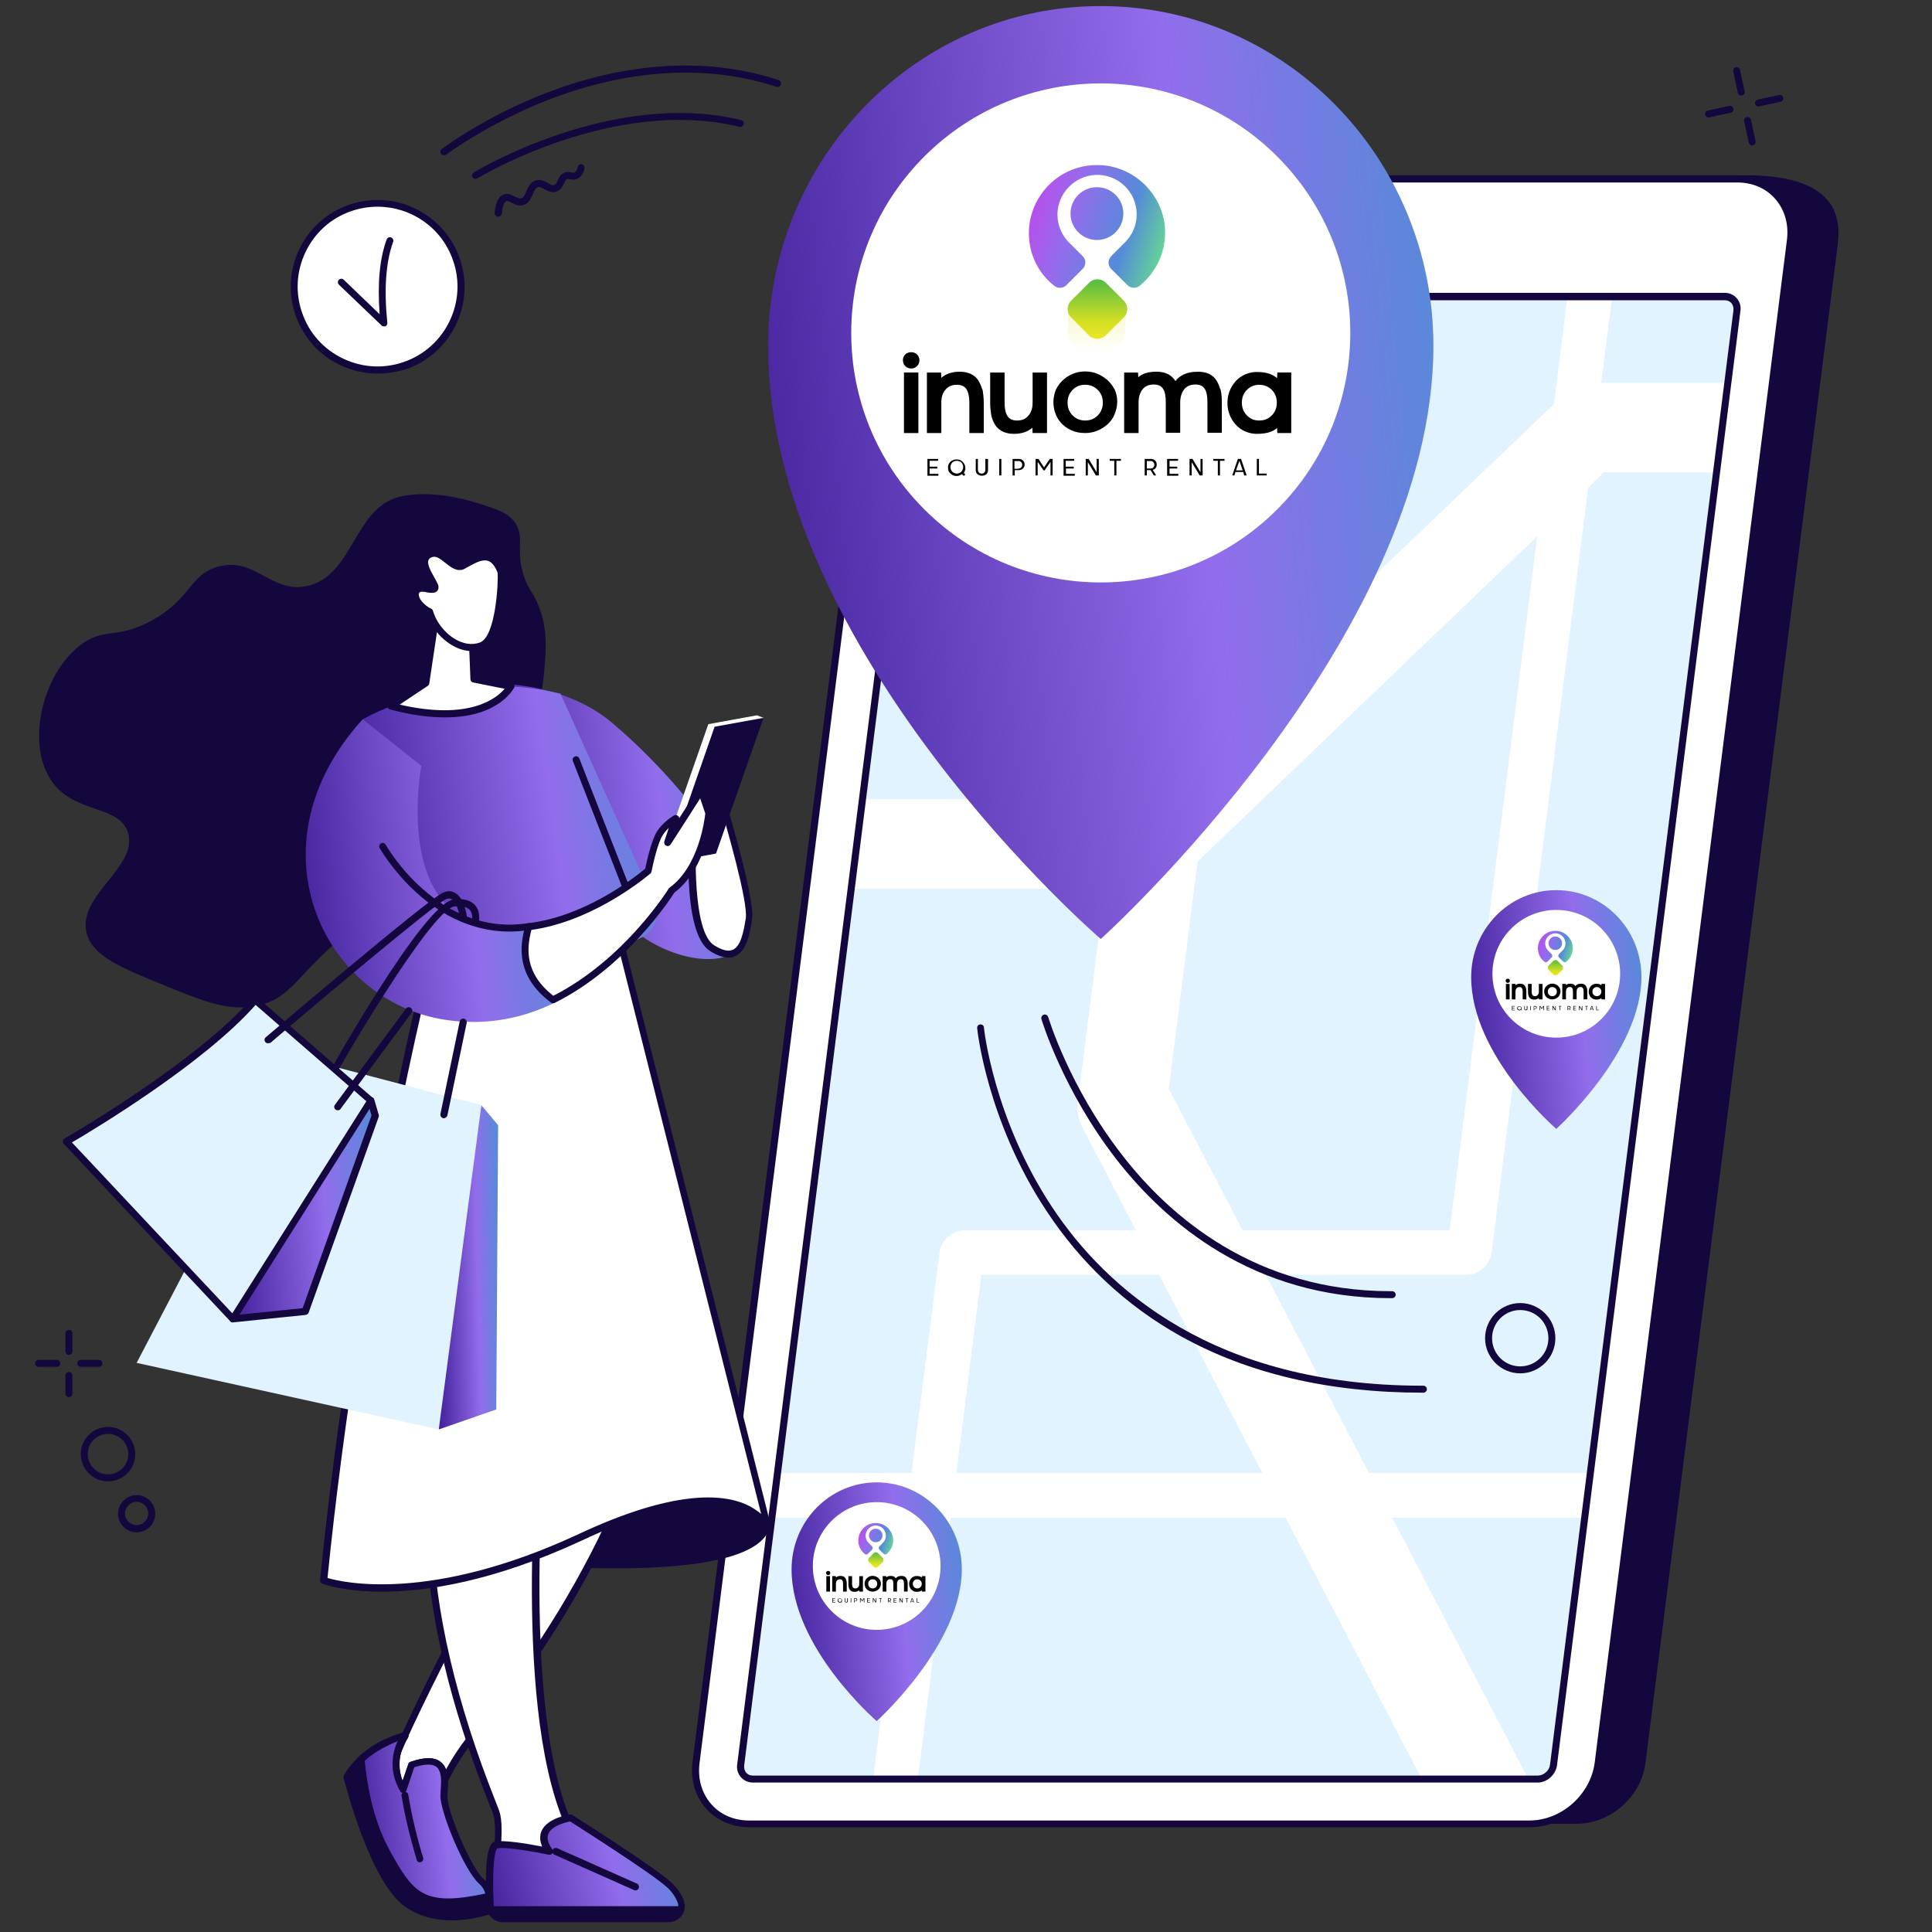
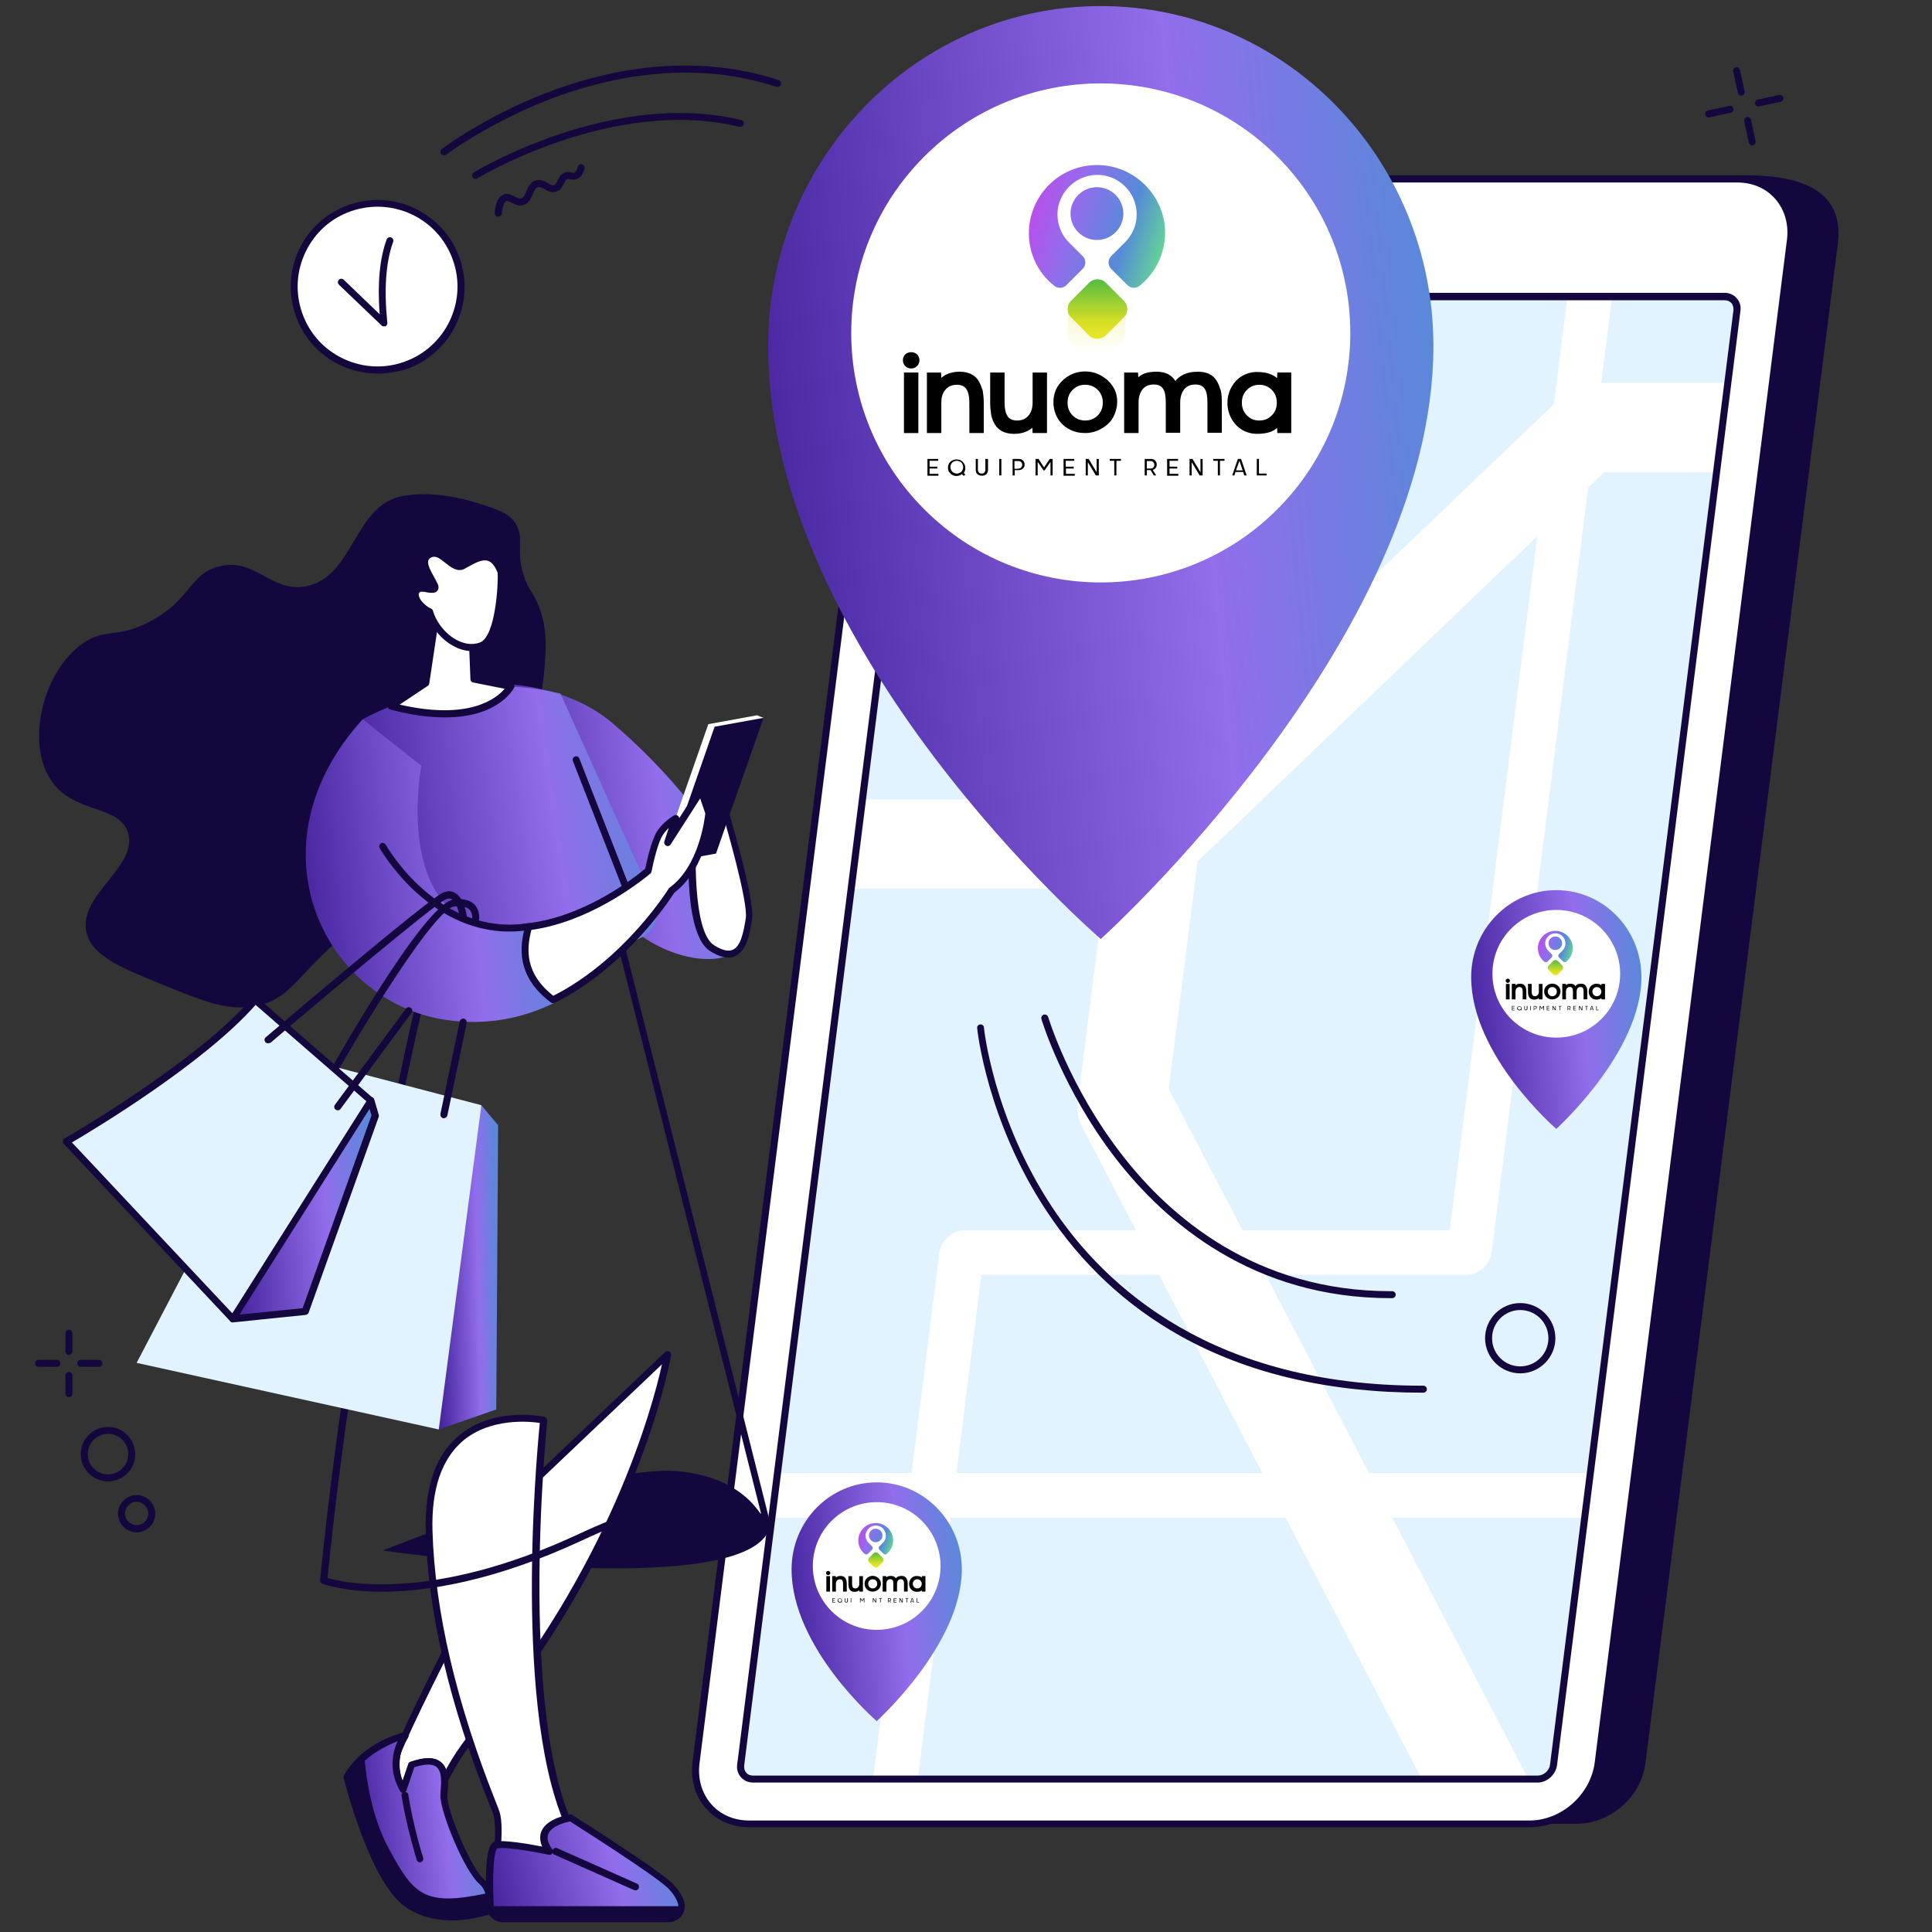
<svg xmlns="http://www.w3.org/2000/svg" width="199" height="199" viewBox="0 0 199 199" fill="none">
  <rect x="0" y="0" width="199" height="199" fill="#333333" stroke="none" />
  <g clip-path="url(#clip0_11_461)">
    <path d="M162.413 187.851H82.022C78.569 187.851 76.1 185.046 76.531 181.593L96.335 25.198C96.767 21.746 99.932 18.941 103.408 18.941L179.771 18.054C188.547 18.054 189.721 21.746 189.29 25.198L169.486 181.593C169.054 185.07 165.889 187.851 162.413 187.851Z" fill="#14073D" />
    <path d="M157.57 187.851H77.178C73.726 187.851 71.256 185.046 71.688 181.569L91.492 24.695C91.924 21.242 95.088 18.413 98.565 18.413H178.956C182.409 18.413 184.878 21.218 184.447 24.695L164.643 181.569C164.211 185.046 161.046 187.851 157.57 187.851Z" fill="white" />
    <path d="M157.57 188.211H77.178C75.404 188.211 73.822 187.515 72.719 186.269C71.592 184.998 71.113 183.32 71.328 181.521L91.132 24.647C91.588 21.003 94.921 18.054 98.565 18.054H178.956C180.73 18.054 182.313 18.749 183.416 19.996C184.543 21.267 185.022 22.945 184.806 24.743L165.002 181.617C164.547 185.262 161.214 188.211 157.57 188.211ZM98.565 18.797C95.28 18.797 92.283 21.458 91.852 24.767L72.048 181.641C71.856 183.224 72.287 184.71 73.246 185.813C74.206 186.916 75.596 187.515 77.154 187.515H157.546C160.83 187.515 163.827 184.854 164.259 181.545L184.063 24.671C184.255 23.089 183.823 21.602 182.864 20.499C181.905 19.396 180.515 18.797 178.956 18.797H98.565Z" fill="#14073D" />
    <path d="M158.337 55.24L123.356 88.735L120.383 112.159L127.983 126.712H149.322L158.337 55.24Z" fill="#E1F3FF" />
    <path d="M157.426 183.247H158.457C159.224 183.247 159.919 182.624 160.015 181.857L163.228 156.322H143.4L157.426 183.247Z" fill="#E1F3FF" />
    <path d="M96.767 129.014C96.935 127.744 98.085 126.713 99.356 126.713H117.002L111.44 116.019C111.056 115.276 110.913 114.413 111.009 113.526L113.79 91.54H87.68L80.08 151.72H93.89L96.767 129.014Z" fill="#E1F3FF" />
    <path d="M163.588 50.229L153.638 129.014C153.47 130.284 152.319 131.315 151.048 131.315H130.381L141.002 151.719H163.803L176.798 48.647H165.218L163.588 50.229Z" fill="#E1F3FF" />
    <path d="M164.93 39.44H177.973L178.908 31.936C179.004 31.168 178.453 30.545 177.709 30.545H166.057L164.93 39.44Z" fill="#E1F3FF" />
    <path d="M114.941 82.333L121.462 30.569H96.743C95.976 30.569 95.28 31.193 95.184 31.96L88.831 82.333H114.941Z" fill="#E1F3FF" />
    <path d="M132.419 156.322H97.918L94.537 183.247H146.445L132.419 156.322Z" fill="#E1F3FF" />
    <path d="M98.517 151.719H130.021L119.4 131.315H101.082L98.517 151.719Z" fill="#E1F3FF" />
    <path d="M93.314 156.322H79.504L76.291 181.857C76.195 182.624 76.747 183.247 77.49 183.247H89.934L93.314 156.322Z" fill="#E1F3FF" />
    <path d="M161.454 30.545H130.693L125.058 75.092L160.063 41.622L161.454 30.545Z" fill="#E1F3FF" />
    <path d="M158.385 183.607H77.562C77.083 183.607 76.627 183.415 76.315 183.055C76.004 182.696 75.86 182.24 75.932 181.737L94.825 31.935C94.945 30.952 95.832 30.161 96.815 30.161H177.638C178.117 30.161 178.573 30.353 178.884 30.713C179.196 31.072 179.34 31.528 179.268 32.031L160.375 181.833C160.231 182.816 159.344 183.607 158.385 183.607ZM76.651 181.857C76.627 182.144 76.699 182.408 76.867 182.6C77.035 182.792 77.274 182.888 77.562 182.888H158.385C159.008 182.888 159.584 182.384 159.656 181.761L178.549 31.959C178.573 31.672 178.501 31.408 178.333 31.216C178.165 31.024 177.925 30.928 177.638 30.928H96.815C96.191 30.928 95.616 31.432 95.544 32.055L76.651 181.857Z" fill="#14073D" />
    <path d="M137.766 26.398C136.471 26.398 135.56 25.343 135.704 24.048C135.871 22.753 137.046 21.698 138.341 21.698C139.636 21.698 140.547 22.753 140.403 24.048C140.235 25.367 139.06 26.398 137.766 26.398Z" fill="#E1F3FF" />
    <path d="M47.664 87.248C43.516 91.516 43.372 90.15 36.563 95.448C30.473 100.195 30.186 102.977 26.182 103.648C23.401 104.104 21.123 103.192 17.095 101.562C12.467 99.692 9.518 98.493 8.919 96.096C7.96 92.212 14.242 89.31 13.187 85.786C12.3 82.813 7.504 83.916 5.179 80.248C2.637 76.243 4.531 69.027 8.559 66.246C10.933 64.615 12.132 65.862 15.656 63.896C19.732 61.642 19.492 59.221 22.417 58.382C26.254 57.279 27.86 61.115 31.576 60.371C36.563 59.34 36.395 51.932 41.598 51.069C44.451 50.589 47.352 51.237 49.318 51.86C51.308 52.483 52.507 52.867 53.178 54.042C53.994 55.48 53.131 56.655 53.922 59.221C54.329 60.515 54.737 60.803 55.264 61.93C56.439 64.399 56.247 66.773 56.08 68.835C55.336 79.336 47.664 87.248 47.664 87.248Z" fill="#14073D" />
    <path d="M39.416 159.704C39.416 159.704 75.98 164.979 79.168 157.666C79.168 157.666 77.85 152.199 69.65 151.528C61.45 150.833 39.416 159.704 39.416 159.704Z" fill="#14073D" />
    <path d="M68.763 139.491C68.763 139.491 65.646 158.672 48.959 178.5C47.376 180.37 46.106 182.48 45.17 184.734L44.595 186.1C44.595 186.1 40.663 185.429 40.04 183.487C39.416 181.545 55.24 152.342 55.24 152.342L68.763 139.491Z" fill="white" />
    <path d="M44.595 186.46C44.571 186.46 44.547 186.46 44.523 186.46C44.355 186.436 40.375 185.717 39.704 183.607C39.584 183.2 39.273 182.265 47.089 167.04C50.925 159.583 54.881 152.271 54.929 152.199C54.953 152.175 54.977 152.127 55.001 152.103L68.523 139.252C68.643 139.156 68.811 139.132 68.931 139.204C69.075 139.276 69.147 139.42 69.123 139.588C69.099 139.779 65.79 159.104 49.222 178.764C47.688 180.562 46.441 182.648 45.482 184.902L44.907 186.269C44.859 186.365 44.739 186.46 44.595 186.46ZM55.528 152.559C49.486 163.683 40.064 181.857 40.375 183.368C40.807 184.662 43.181 185.429 44.355 185.669L44.811 184.59C45.794 182.265 47.089 180.131 48.671 178.261C62.841 161.43 67.228 144.862 68.187 140.523L55.528 152.559Z" fill="#14073D" />
    <path d="M41.502 184.374L42.389 181.809C46.345 180.442 45.77 183.415 45.698 184.95C45.626 186.508 48.167 192.598 49.558 193.797C50.973 194.996 50.181 196.866 50.181 196.866C50.181 196.866 45.41 198.616 41.862 196.099C38.361 193.557 35.724 183.008 35.724 183.008C37.666 179.651 41.694 178.788 41.694 178.788C41.694 178.788 39.752 181.306 41.502 184.374Z" fill="url(#paint0_linear_11_461)" />
    <path d="M46.561 197.801C45.027 197.801 43.252 197.489 41.694 196.362C38.074 193.797 35.508 183.535 35.388 183.104C35.364 183.008 35.388 182.912 35.436 182.84C37.45 179.387 41.454 178.476 41.646 178.452C41.79 178.428 41.934 178.476 42.03 178.62C42.102 178.74 42.102 178.908 42.006 179.028C41.934 179.124 40.543 180.994 41.478 183.439L42.078 181.689C42.102 181.593 42.197 181.497 42.293 181.473C43.732 180.97 44.739 180.97 45.386 181.473C46.273 182.144 46.178 183.535 46.105 184.566C46.105 184.71 46.082 184.854 46.082 184.998C46.01 186.46 48.503 192.43 49.822 193.557C51.404 194.9 50.589 196.962 50.541 197.034C50.493 197.129 50.421 197.201 50.325 197.225C50.205 197.225 48.599 197.801 46.561 197.801ZM36.108 183.08C36.443 184.326 38.913 193.533 42.102 195.787C45.099 197.921 49.079 196.818 49.918 196.554C50.062 196.122 50.325 194.876 49.342 194.037C47.832 192.766 45.266 186.556 45.338 184.902C45.338 184.758 45.362 184.614 45.362 184.446C45.434 183.535 45.506 182.432 44.907 181.977C44.499 181.665 43.732 181.689 42.653 182.025L41.838 184.422C41.79 184.566 41.67 184.662 41.526 184.662C41.382 184.686 41.238 184.614 41.191 184.494C39.944 182.336 40.447 180.394 40.927 179.339C39.728 179.819 37.45 180.898 36.108 183.08Z" fill="#14073D" />
    <path d="M39.776 190.703C37.978 187.419 37.378 183.535 37.187 181.209C36.635 181.712 36.132 182.312 35.724 183.031C35.724 183.031 38.337 193.581 41.886 196.098C45.434 198.615 50.205 196.865 50.205 196.865C50.205 196.865 50.493 196.17 50.397 195.331C43.732 196.769 42.437 195.547 39.776 190.703Z" fill="#14073D" />
    <path d="M50.397 195.331C50.325 194.804 50.134 194.253 49.582 193.773C48.168 192.574 45.65 186.484 45.722 184.926C45.794 183.367 46.369 180.394 42.413 181.785L41.526 184.35C39.776 181.282 41.718 178.788 41.718 178.788C41.718 178.788 39.224 179.316 37.211 181.21C37.402 183.535 38.002 187.419 39.8 190.704C42.437 195.547 43.732 196.77 50.397 195.331Z" fill="url(#paint1_linear_11_461)" />
    <path d="M46.13 196.266C42.869 196.266 41.526 194.66 39.464 190.872C37.69 187.611 37.043 183.847 36.827 181.233C36.827 181.114 36.851 181.018 36.947 180.946C39.009 179.028 41.526 178.476 41.622 178.452C41.766 178.428 41.91 178.476 42.006 178.62C42.078 178.74 42.078 178.908 41.982 179.028C41.91 179.124 40.519 180.994 41.454 183.439L42.054 181.689C42.078 181.593 42.173 181.497 42.269 181.473C43.708 180.97 44.715 180.97 45.362 181.473C46.249 182.144 46.154 183.535 46.082 184.566C46.082 184.71 46.058 184.854 46.058 184.998C45.986 186.46 48.479 192.43 49.798 193.557C50.349 194.013 50.661 194.612 50.733 195.331C50.757 195.523 50.637 195.691 50.445 195.715C48.695 196.05 47.304 196.266 46.13 196.266ZM37.57 181.353C37.762 183.463 38.337 187.323 40.112 190.536C42.581 195.067 43.636 196.386 49.99 195.044C49.894 194.66 49.678 194.324 49.366 194.037C47.856 192.766 45.29 186.556 45.362 184.902C45.362 184.758 45.386 184.614 45.386 184.446C45.458 183.535 45.53 182.432 44.931 181.977C44.523 181.665 43.756 181.689 42.677 182.025L41.862 184.422C41.814 184.566 41.694 184.662 41.55 184.662C41.406 184.686 41.262 184.614 41.215 184.494C39.968 182.336 40.471 180.394 40.951 179.339C40.112 179.699 38.745 180.298 37.57 181.353Z" fill="#14073D" />
    <path d="M43.252 191.83C43.108 191.83 42.965 191.734 42.917 191.567C42.917 191.543 41.886 188.258 41.358 184.973C41.334 184.781 41.454 184.59 41.646 184.566C41.838 184.542 42.03 184.661 42.054 184.853C42.557 188.09 43.564 191.327 43.588 191.351C43.636 191.543 43.54 191.734 43.348 191.806C43.324 191.83 43.276 191.83 43.252 191.83Z" fill="#14073D" />
    <path d="M51.308 191.784C51.021 191.664 51.62 188.164 51.117 186.677C50.589 185.191 44.595 171.74 44.212 157.69C43.804 143.64 56.008 146.254 56.008 146.254C56.008 146.254 52.555 179.005 59.772 190.13C59.772 190.13 57.35 194.445 51.308 191.784Z" fill="white" />
    <path d="M54.977 193.006C53.898 193.006 52.627 192.767 51.164 192.119C50.829 191.975 50.853 191.592 50.925 190.297C50.997 189.17 51.069 187.612 50.781 186.797C50.733 186.653 50.613 186.341 50.445 185.957C46.297 175.576 44.068 166.081 43.852 157.714C43.732 153.158 44.883 149.826 47.304 147.836C50.877 144.863 55.864 145.894 56.08 145.942C56.247 145.99 56.391 146.157 56.367 146.325C56.343 146.661 53.011 179.076 60.084 189.961C60.156 190.081 60.156 190.225 60.108 190.345C60.06 190.345 58.525 193.006 54.977 193.006ZM51.596 191.52C52.915 192.071 54.042 192.287 55.001 192.311C57.614 192.311 58.957 190.705 59.34 190.153C52.579 179.364 55.24 150.233 55.6 146.565C54.473 146.397 50.565 146.038 47.736 148.363C45.506 150.233 44.427 153.35 44.547 157.666C44.787 165.962 46.993 175.384 51.093 185.67C51.26 186.101 51.38 186.389 51.428 186.557C51.764 187.492 51.668 189.146 51.596 190.321C51.62 190.753 51.596 191.28 51.596 191.52Z" fill="#14073D" />
    <path d="M70.105 195.811C69.89 195.283 69.554 194.708 68.955 194.157C67.228 192.574 58.765 187.228 58.765 187.228C58.765 187.228 54.521 187.851 56.559 190.704C56.559 190.704 52.171 189.769 51.093 190.033C50.301 190.248 50.373 194.229 50.469 196.338C50.493 197.058 51.093 197.609 51.812 197.609H68.859C69.794 197.633 70.441 196.698 70.105 195.811Z" fill="url(#paint2_linear_11_461)" />
    <path d="M68.859 197.993H51.812C50.901 197.993 50.157 197.274 50.109 196.363C49.822 189.985 50.637 189.769 50.997 189.697C51.86 189.482 54.497 189.937 55.84 190.201C55.6 189.625 55.576 189.098 55.768 188.618C56.343 187.252 58.597 186.916 58.693 186.892C58.789 186.868 58.861 186.892 58.933 186.94C59.268 187.156 67.468 192.335 69.17 193.917C69.746 194.445 70.153 195.044 70.417 195.715C70.609 196.243 70.561 196.818 70.249 197.274C69.938 197.705 69.41 197.993 68.859 197.993ZM51.212 190.393C50.973 190.585 50.661 192.071 50.853 196.339C50.877 196.866 51.308 197.274 51.836 197.274H68.883C69.218 197.274 69.506 197.106 69.698 196.842C69.89 196.578 69.914 196.243 69.794 195.955C69.578 195.38 69.218 194.876 68.739 194.421C67.18 192.982 59.724 188.259 58.717 187.611C58.093 187.731 56.799 188.115 56.487 188.882C56.295 189.314 56.439 189.865 56.895 190.489C56.991 190.608 56.991 190.776 56.895 190.896C56.823 191.016 56.655 191.088 56.511 191.04C54.761 190.68 51.956 190.201 51.212 190.393Z" fill="#14073D" />
    <path d="M50.469 196.339C50.493 197.082 51.093 197.634 51.812 197.634H68.859C69.602 197.634 70.177 197.034 70.201 196.339H50.469Z" fill="#14073D" />
    <path d="M65.454 194.709C65.406 194.709 65.358 194.709 65.31 194.685L57.111 191.04C56.919 190.969 56.847 190.753 56.919 190.561C56.991 190.369 57.206 190.297 57.398 190.369L65.598 194.013C65.79 194.085 65.862 194.301 65.79 194.493C65.742 194.637 65.598 194.709 65.454 194.709Z" fill="#14073D" />
-     <path d="M44.739 96.934C44.739 96.934 36.923 127.168 33.326 162.796C33.326 162.796 42.605 166.344 59.748 158.337C76.891 150.329 79.144 157.665 79.144 157.665L63.536 95.688L44.739 96.934Z" fill="white" />
    <path d="M39.344 163.947C35.46 163.947 33.398 163.18 33.207 163.132C33.063 163.084 32.967 162.916 32.967 162.748C36.515 127.48 44.307 97.126 44.379 96.815C44.427 96.671 44.547 96.551 44.715 96.551L63.512 95.328C63.68 95.328 63.848 95.424 63.896 95.592L79.504 157.57C79.552 157.761 79.432 157.953 79.264 158.001C79.073 158.049 78.881 157.953 78.833 157.761C78.809 157.713 78.377 156.419 76.507 155.604C74.133 154.573 69.338 154.261 59.94 158.672C50.757 162.94 43.828 163.947 39.344 163.947ZM33.734 162.533C35.34 163.012 44.403 165.098 59.628 158.001C69.314 153.47 74.325 153.853 76.843 154.956C77.49 155.244 77.993 155.604 78.401 155.939L63.32 96.071L45.075 97.27C44.283 100.243 37.115 129.158 33.734 162.533Z" fill="#14073D" />
    <path d="M51.309 70.441C51.309 70.441 58.094 70.297 63.009 74.421C67.924 78.545 75.74 86.912 77.059 93.841C78.377 100.771 69.123 99.644 64.639 95.208C60.156 90.773 51.309 70.441 51.309 70.441Z" fill="url(#paint3_linear_11_461)" />
    <path d="M37.378 74.086C37.378 74.086 46.393 68.715 57.734 71.448L67.396 92.907C67.996 94.249 67.468 95.856 66.15 96.527C62.865 98.253 55.792 100.651 43.756 98.373C41.814 98.014 40.328 96.431 40.064 94.465L37.378 74.086Z" fill="url(#paint4_linear_11_461)" />
    <path d="M73.966 81.015C73.966 81.015 77.49 92.427 77.178 94.633C76.843 96.839 76.315 99.524 73.366 97.678C70.417 95.832 71.472 84.084 71.472 84.084L73.966 81.015Z" fill="white" />
    <path d="M75.044 98.637C74.493 98.637 73.87 98.421 73.15 97.966C70.106 96.072 70.993 85.258 71.112 84.012C71.112 83.94 71.136 83.868 71.184 83.82L73.654 80.751C73.726 80.655 73.87 80.607 73.99 80.631C74.109 80.655 74.229 80.751 74.253 80.871C74.397 81.35 77.802 92.379 77.466 94.657C77.226 96.287 76.891 97.942 75.74 98.469C75.572 98.589 75.308 98.637 75.044 98.637ZM71.832 84.204C71.544 87.488 71.328 95.976 73.558 97.366C74.397 97.894 75.044 98.038 75.5 97.822C76.315 97.438 76.603 95.952 76.819 94.561C77.058 92.931 74.901 85.282 73.822 81.758L71.832 84.204Z" fill="#14073D" />
    <path d="M68.739 88.831L68.068 88.591L72.959 74.589L77.97 73.678L78.641 73.942L68.739 88.831Z" fill="white" />
    <path d="M73.75 87.919L68.739 88.83L73.606 74.853L78.641 73.941L73.75 87.919Z" fill="#14073D" />
    <path d="M64.471 91.755C64.327 91.755 64.183 91.659 64.136 91.516L59.005 78.377C58.933 78.185 59.029 77.993 59.221 77.921C59.412 77.849 59.604 77.945 59.676 78.137L64.807 91.276C64.879 91.468 64.783 91.659 64.591 91.731C64.543 91.755 64.519 91.755 64.471 91.755Z" fill="#14073D" />
    <path d="M54.449 95.448C52.867 95.64 51.213 95.592 49.582 95.209C40.711 93.099 43.396 78.881 43.396 78.881L37.355 74.086C25.486 87.153 33.327 103.121 45.842 105.039C50.206 105.71 54.042 104.823 57.255 103.217C53.754 100.579 53.898 97.415 54.449 95.448Z" fill="url(#paint5_linear_11_461)" />
    <path d="M73.031 83.748L72.239 81.398L68.811 86.769L69.626 84.275C69.626 84.275 68.667 84.779 67.996 85.786C67.348 86.769 66.821 89.478 66.797 89.646C65.286 90.893 60.251 94.729 54.473 95.424C53.898 97.39 53.442 100.315 56.991 102.953C64.639 99.165 69.218 91.66 69.218 91.66C72.575 89.215 73.031 83.748 73.031 83.748Z" fill="white" />
    <path d="M56.967 103.336C56.895 103.336 56.823 103.312 56.751 103.264C53.131 100.555 53.514 97.438 54.114 95.352C54.162 95.209 54.281 95.113 54.425 95.089C60.036 94.417 64.951 90.725 66.461 89.478C66.581 88.855 67.085 86.553 67.684 85.618C68.403 84.539 69.41 84.012 69.434 83.988C69.554 83.916 69.722 83.94 69.842 84.036C69.914 84.108 69.962 84.18 69.962 84.275L71.928 81.207C72 81.087 72.144 81.015 72.263 81.039C72.407 81.063 72.527 81.159 72.551 81.278L73.342 83.628C73.366 83.676 73.366 83.724 73.366 83.772C73.342 84.012 72.863 89.382 69.458 91.948C69.003 92.667 64.399 99.692 57.111 103.312C57.063 103.312 57.015 103.336 56.967 103.336ZM54.737 95.784C54.209 97.774 54.066 100.267 56.991 102.569C64.351 98.829 68.835 91.588 68.883 91.516C68.907 91.468 68.931 91.444 68.979 91.42C71.976 89.239 72.575 84.443 72.647 83.796L72.12 82.238L69.075 86.985C68.979 87.129 68.787 87.201 68.619 87.105C68.451 87.033 68.379 86.841 68.427 86.673L68.883 85.282C68.667 85.474 68.451 85.738 68.259 86.026C67.78 86.769 67.3 88.783 67.109 89.766C67.085 89.838 67.061 89.934 66.989 89.982C65.598 91.133 60.563 94.969 54.737 95.784Z" fill="#14073D" />
    <path d="M51.117 145.174L45.195 147.236L45.794 130.957L49.582 113.838L51.308 115.9L51.117 145.174Z" fill="url(#paint6_linear_11_461)" />
    <path d="M14.074 140.379L30.545 108.851L49.582 113.838L45.195 147.236L14.074 140.379Z" fill="#E1F3FF" />
    <path d="M45.722 115.18C45.698 115.18 45.674 115.18 45.65 115.18C45.458 115.132 45.338 114.94 45.362 114.748L47.352 105.206C47.4 105.014 47.592 104.894 47.784 104.918C47.976 104.966 48.096 105.158 48.072 105.35L46.082 114.892C46.034 115.06 45.866 115.18 45.722 115.18Z" fill="#14073D" />
    <path d="M33.926 111.512C33.878 111.512 33.83 111.512 33.782 111.488C33.59 111.416 33.518 111.224 33.59 111.032C33.662 110.864 43.636 92.978 46.753 92.643C47.76 92.523 48.503 92.739 48.935 93.242C49.582 93.985 49.294 95.064 49.294 95.112C49.246 95.304 49.055 95.424 48.863 95.376C48.671 95.328 48.551 95.136 48.599 94.944C48.599 94.944 48.791 94.177 48.383 93.722C48.096 93.41 47.568 93.29 46.825 93.362C44.403 93.626 34.621 110.457 34.261 111.296C34.19 111.44 34.046 111.512 33.926 111.512Z" fill="#14073D" />
    <path d="M52.459 95.952C43.972 95.952 39.153 87.441 39.105 87.345C39.009 87.177 39.081 86.961 39.249 86.865C39.416 86.769 39.632 86.841 39.728 87.009C39.776 87.105 45.123 96.528 54.377 95.089C54.569 95.065 54.761 95.185 54.785 95.377C54.809 95.569 54.689 95.76 54.497 95.784C53.802 95.904 53.131 95.952 52.459 95.952Z" fill="#14073D" />
    <path d="M31.433 135.08L23.976 135.847L29.347 125.633L38.194 113.357L38.649 114.916L31.433 135.08Z" fill="url(#paint7_linear_11_461)" />
    <path d="M23.976 136.207C23.856 136.207 23.736 136.159 23.688 136.039C23.616 135.919 23.616 135.799 23.664 135.679L29.011 125.466C29.011 125.442 29.035 125.442 29.035 125.418L37.906 113.142C37.978 113.022 38.122 112.974 38.266 112.998C38.41 113.022 38.505 113.118 38.553 113.262L39.009 114.82C39.033 114.892 39.033 114.964 39.009 115.036L31.792 135.2C31.744 135.32 31.624 135.416 31.48 135.44L24.024 136.207C24 136.207 24 136.207 23.976 136.207ZM29.634 125.825L24.599 135.416L31.169 134.744L38.266 114.892L38.05 114.173L29.634 125.825Z" fill="#14073D" />
    <path d="M26.278 103L38.194 113.358L23.976 135.847L6.833 117.577C6.833 117.577 20.499 109.761 26.278 103Z" fill="#E1F3FF" />
    <path d="M23.976 136.207C23.88 136.207 23.784 136.159 23.712 136.087L6.569 117.817C6.497 117.745 6.45 117.626 6.474 117.53C6.497 117.41 6.545 117.314 6.641 117.266C6.785 117.194 20.308 109.402 25.99 102.761C26.062 102.689 26.134 102.641 26.23 102.641C26.326 102.641 26.422 102.665 26.493 102.737L38.409 113.094C38.553 113.214 38.577 113.406 38.481 113.55L24.264 136.039C24.216 136.135 24.096 136.183 24 136.207C24 136.207 24 136.207 23.976 136.207ZM7.409 117.674L23.928 135.272L37.738 113.43L26.326 103.504C21.003 109.546 9.662 116.355 7.409 117.674Z" fill="#14073D" />
    <path d="M34.789 114.365C34.717 114.365 34.645 114.341 34.573 114.293C34.405 114.173 34.381 113.957 34.501 113.789L41.814 103.887C41.934 103.719 42.15 103.695 42.318 103.815C42.485 103.935 42.509 104.151 42.389 104.319L35.077 114.221C35.005 114.317 34.909 114.365 34.789 114.365Z" fill="#14073D" />
    <path d="M27.596 107.46C27.5 107.46 27.404 107.412 27.333 107.34C27.213 107.196 27.213 106.956 27.381 106.837C28.052 106.261 43.9 92.763 45.578 91.972C46.154 91.684 46.609 91.804 46.873 91.972C47.856 92.523 48.072 94.297 48.096 94.489C48.12 94.681 47.976 94.873 47.784 94.897C47.592 94.921 47.4 94.777 47.376 94.585C47.328 94.177 47.065 92.931 46.513 92.619C46.393 92.547 46.226 92.499 45.89 92.643C44.619 93.266 33.518 102.569 27.86 107.412C27.764 107.436 27.668 107.46 27.596 107.46Z" fill="#14073D" />
    <path d="M48.647 65.454L48.815 69.937L52.579 70.68C52.579 70.68 50.301 75.308 40.279 72.719L43.852 70.369L44.787 64.207L48.647 65.454Z" fill="white" />
    <path d="M45.842 73.894C44.283 73.894 42.437 73.678 40.184 73.079C40.04 73.055 39.944 72.935 39.92 72.791C39.896 72.647 39.968 72.503 40.088 72.431L43.54 70.153L44.451 64.135C44.475 64.04 44.523 63.944 44.619 63.872C44.715 63.824 44.811 63.8 44.931 63.824L48.791 65.071C48.935 65.119 49.031 65.238 49.031 65.406L49.199 69.626L52.699 70.321C52.819 70.345 52.891 70.417 52.963 70.513C53.011 70.609 53.011 70.729 52.963 70.825C52.843 71.017 51.332 73.894 45.842 73.894ZM41.167 72.575C48.359 74.229 51.141 71.928 51.98 70.945L48.743 70.297C48.575 70.273 48.455 70.129 48.455 69.962L48.288 65.718L45.075 64.663L44.212 70.417C44.188 70.513 44.14 70.609 44.044 70.657L41.167 72.575Z" fill="#14073D" />
    <path d="M51.62 58.933C50.613 56.248 48.839 57.734 47.688 58.286C46.537 58.813 45.554 56.44 44.259 57.111C42.965 57.782 44.547 59.556 44.787 60.324C45.051 61.091 43.564 60.324 43.013 60.683C42.653 60.923 42.605 61.45 43.085 62.098C43.396 62.505 43.852 62.865 44.235 63.009C44.955 65.359 47.448 67.301 49.534 66.509C51.668 65.742 51.668 59.029 51.62 58.933Z" fill="white" />
    <path d="M48.599 67.061C48.024 67.061 47.448 66.917 46.873 66.629C45.554 65.982 44.475 64.711 43.996 63.297C43.588 63.105 43.157 62.721 42.845 62.338C42.413 61.786 42.389 61.331 42.437 61.067C42.485 60.803 42.629 60.564 42.869 60.42C43.205 60.18 43.708 60.252 44.14 60.324C44.236 60.348 44.355 60.348 44.451 60.372C44.379 60.228 44.283 60.036 44.164 59.82C43.78 59.125 43.276 58.286 43.492 57.567C43.588 57.255 43.804 56.991 44.14 56.823C45.027 56.368 45.77 56.967 46.369 57.447C46.897 57.878 47.257 58.142 47.568 57.974C47.712 57.902 47.88 57.806 48.072 57.711C48.815 57.303 49.726 56.823 50.589 57.135C51.188 57.351 51.644 57.902 51.98 58.813C52.052 59.005 52.004 60.923 51.764 62.53C51.404 65.023 50.709 66.486 49.702 66.869C49.342 66.989 48.983 67.061 48.599 67.061ZM43.468 60.947C43.372 60.947 43.3 60.947 43.252 60.995C43.181 61.043 43.157 61.091 43.133 61.163C43.109 61.355 43.205 61.618 43.396 61.882C43.66 62.218 44.068 62.554 44.379 62.673C44.475 62.721 44.571 62.793 44.595 62.913C44.979 64.208 45.986 65.407 47.161 65.982C47.712 66.246 48.551 66.51 49.438 66.174C51.069 65.551 51.332 59.988 51.26 59.005C50.997 58.334 50.685 57.926 50.301 57.782C49.726 57.567 49.007 57.95 48.359 58.31C48.167 58.406 48 58.502 47.832 58.598C47.089 58.957 46.441 58.43 45.866 57.974C45.242 57.471 44.859 57.207 44.403 57.423C44.188 57.543 44.14 57.663 44.116 57.734C43.996 58.166 44.403 58.885 44.715 59.437C44.883 59.748 45.027 60.012 45.123 60.228C45.218 60.54 45.147 60.731 45.051 60.851C44.811 61.139 44.403 61.067 43.972 61.019C43.852 60.971 43.636 60.947 43.468 60.947Z" fill="#14073D" />
    <path d="M147.644 35.629C147.644 65.886 113.382 96.719 113.382 96.719C113.382 96.719 79.121 67.229 79.121 35.629C79.121 16.304 94.465 0.624 113.382 0.624C132.299 0.624 147.644 16.28 147.644 35.629Z" fill="url(#paint8_linear_11_461)" />
    <path d="M131.555 52.466C141.592 42.429 141.592 26.155 131.555 16.118C121.517 6.081 105.244 6.081 95.207 16.118C85.169 26.155 85.169 42.429 95.207 52.466C105.244 62.503 121.517 62.503 131.555 52.466Z" fill="white" />
    <g clip-path="url(#clip1_11_461)">
      <path opacity="0.17" d="M109.99 32.217V34.524C109.99 34.881 110.155 35.211 110.457 35.403L112.327 36.749C112.711 37.024 113.234 37.024 113.619 36.749L115.433 35.403C115.708 35.211 115.873 34.881 115.873 34.552L115.955 32.272C115.983 31.668 115.488 31.146 114.883 31.146L111.117 31.091C110.485 31.118 109.99 31.613 109.99 32.217Z" fill="url(#paint9_linear_11_461)" />
      <path d="M109.852 29.361L111.502 27.713C111.887 27.328 111.887 26.724 111.502 26.367L110.182 25.048L110.045 24.911C109.33 24.169 108.918 23.153 108.918 22.054C108.945 19.912 110.677 18.126 112.821 18.017C115.158 17.907 117.082 19.774 117.082 22.082C117.082 23.18 116.643 24.169 115.928 24.911L114.471 26.367C114.086 26.751 114.086 27.356 114.471 27.713L116.12 29.361C116.478 29.718 117.027 29.745 117.412 29.416C119.089 28.042 120.134 25.927 119.997 23.538C119.777 19.967 116.753 17.055 113.124 17C110.127 16.945 107.57 18.758 106.498 21.368C106.168 22.192 105.976 23.071 105.976 24.005C105.976 26.202 106.966 28.152 108.56 29.416C108.945 29.745 109.495 29.718 109.852 29.361Z" fill="url(#paint10_linear_11_461)" />
      <path d="M112.986 24.719C114.489 24.719 115.708 23.501 115.708 22C115.708 20.498 114.489 19.28 112.986 19.28C111.483 19.28 110.265 20.498 110.265 22C110.265 23.501 111.483 24.719 112.986 24.719Z" fill="url(#paint11_linear_11_461)" />
      <path d="M112.162 34.553L110.32 32.685C109.852 32.218 109.852 31.449 110.32 30.982L112.189 29.114C112.656 28.647 113.426 28.647 113.894 29.114L115.763 30.982C116.23 31.449 116.23 32.218 115.763 32.685L113.894 34.553C113.399 35.02 112.629 35.02 112.162 34.553Z" fill="url(#paint12_linear_11_461)" />
      <path d="M94.594 38.37H93.11V44.605H94.594V38.37Z" fill="black" />
      <path d="M93.247 36.502C93.082 36.667 93 36.886 93 37.106C93 37.353 93.082 37.546 93.247 37.711C93.412 37.875 93.632 37.958 93.852 37.958C94.072 37.958 94.292 37.875 94.457 37.711C94.622 37.546 94.704 37.326 94.704 37.106C94.704 36.886 94.622 36.667 94.457 36.502C94.127 36.2 93.577 36.2 93.247 36.502Z" fill="black" />
      <path d="M100.78 39.194C100.588 38.891 100.313 38.672 99.983 38.507C99.653 38.37 99.296 38.287 98.856 38.287C98.058 38.287 97.426 38.507 96.959 38.919L96.931 38.37H95.474V44.605H96.959V41.473C96.959 40.897 97.096 40.457 97.399 40.127C97.674 39.798 98.058 39.633 98.553 39.633C98.993 39.633 99.323 39.77 99.516 40.045C99.735 40.347 99.845 40.842 99.845 41.473V44.605H101.33V41.473C101.33 41.006 101.275 40.567 101.22 40.21C101.082 39.825 100.945 39.468 100.78 39.194Z" fill="black" />
      <path d="M106.361 41.474C106.361 42.023 106.223 42.49 105.921 42.82C105.646 43.15 105.261 43.314 104.766 43.314C104.327 43.314 103.997 43.177 103.804 42.902C103.584 42.6 103.474 42.106 103.474 41.474V38.37H101.99V41.501C101.99 41.968 102.045 42.408 102.1 42.765C102.182 43.15 102.32 43.479 102.512 43.781C102.705 44.083 102.979 44.303 103.309 44.468C103.639 44.605 103.997 44.688 104.436 44.688C105.234 44.688 105.866 44.468 106.333 44.056L106.361 44.605H107.845V38.37H106.361V41.474Z" fill="black" />
      <path d="M114.086 39.166C113.783 38.892 113.426 38.672 113.041 38.507C112.656 38.342 112.216 38.26 111.777 38.26C111.199 38.26 110.649 38.397 110.155 38.672C109.66 38.947 109.247 39.331 108.945 39.798C108.643 40.292 108.505 40.842 108.505 41.446C108.505 42.05 108.67 42.6 108.945 43.094C109.247 43.589 109.66 43.973 110.155 44.22C110.649 44.495 111.199 44.605 111.777 44.605C112.216 44.605 112.629 44.522 113.041 44.358C113.426 44.193 113.783 43.973 114.086 43.698C114.388 43.424 114.636 43.094 114.801 42.682C114.966 42.27 115.076 41.858 115.076 41.391C115.076 40.924 114.993 40.512 114.801 40.1C114.636 39.798 114.388 39.441 114.086 39.166ZM113.591 41.474C113.591 41.995 113.426 42.435 113.069 42.792C112.711 43.149 112.299 43.314 111.777 43.314C111.282 43.314 110.842 43.149 110.485 42.792C110.127 42.435 109.962 41.995 109.962 41.474C109.962 40.952 110.127 40.512 110.485 40.155C110.842 39.798 111.254 39.633 111.777 39.633C112.271 39.633 112.711 39.798 113.069 40.155C113.426 40.512 113.591 40.952 113.591 41.474Z" fill="black" />
      <path d="M125.302 39.194C125.11 38.891 124.863 38.672 124.533 38.507C124.23 38.37 123.845 38.287 123.406 38.287C122.773 38.287 122.223 38.397 121.784 38.644C121.481 38.809 121.261 39.001 121.069 39.248C120.684 38.617 120.024 38.287 119.144 38.287C118.54 38.287 118.045 38.37 117.687 38.562C117.522 38.644 117.385 38.727 117.247 38.864L117.22 38.37H115.79V44.605H117.275V41.473C117.275 40.897 117.412 40.457 117.687 40.1C117.962 39.77 118.32 39.606 118.842 39.606C119.282 39.606 119.584 39.743 119.777 40.018C119.997 40.32 120.079 40.814 120.079 41.446V44.577H121.564V41.473C121.564 40.897 121.701 40.457 121.976 40.1C122.251 39.77 122.608 39.606 123.131 39.606C123.57 39.606 123.873 39.743 124.065 40.018C124.285 40.32 124.368 40.814 124.368 41.446V44.577H125.852V41.473C125.852 40.979 125.825 40.567 125.742 40.21C125.605 39.825 125.495 39.496 125.302 39.194Z" fill="black" />
      <path d="M131.57 38.369L131.543 38.946C131.378 38.809 131.213 38.699 131.021 38.617C130.581 38.397 130.058 38.315 129.481 38.315C128.931 38.315 128.409 38.452 127.942 38.727C127.474 39.001 127.117 39.386 126.842 39.88C126.567 40.374 126.43 40.924 126.43 41.501C126.43 42.078 126.567 42.627 126.842 43.121C127.117 43.616 127.474 44 127.942 44.275C128.409 44.55 128.931 44.687 129.481 44.687C130.388 44.687 131.076 44.495 131.543 44.083L131.57 44.605H133V38.369H131.57ZM131.515 41.473C131.515 41.995 131.351 42.435 130.993 42.792C130.636 43.149 130.223 43.314 129.701 43.314C129.179 43.314 128.794 43.149 128.436 42.792C128.079 42.435 127.914 41.995 127.914 41.473C127.914 40.951 128.079 40.512 128.436 40.155C128.794 39.798 129.206 39.633 129.701 39.633C130.196 39.633 130.636 39.798 130.993 40.155C131.351 40.512 131.515 40.951 131.515 41.473Z" fill="black" />
      <path d="M95.529 47.27H96.629V47.462H95.749V48.066H96.546V48.258H95.749V48.808H96.656V49H95.529V47.27Z" fill="black" />
      <path d="M99.433 48.862L99.268 49.027L99.076 48.835C98.911 48.972 98.718 49.027 98.526 49.027C98.361 49.027 98.223 49 98.086 48.917C97.948 48.835 97.838 48.725 97.756 48.615C97.674 48.478 97.646 48.34 97.646 48.176C97.646 48.011 97.674 47.874 97.756 47.736C97.838 47.599 97.948 47.489 98.086 47.434C98.223 47.352 98.361 47.324 98.526 47.324C98.636 47.324 98.773 47.352 98.883 47.379C98.993 47.434 99.076 47.489 99.158 47.571C99.24 47.654 99.296 47.736 99.35 47.846C99.405 47.956 99.433 48.066 99.433 48.203C99.433 48.395 99.378 48.588 99.268 48.725L99.433 48.862ZM97.893 48.121C97.893 48.203 97.921 48.286 97.948 48.368C97.976 48.45 98.031 48.505 98.086 48.588C98.141 48.643 98.223 48.698 98.306 48.725C98.388 48.752 98.471 48.78 98.553 48.78C98.636 48.78 98.718 48.752 98.801 48.725C98.883 48.698 98.938 48.643 99.021 48.588C99.076 48.533 99.13 48.45 99.158 48.368C99.186 48.286 99.213 48.203 99.213 48.121C99.213 48.011 99.186 47.901 99.13 47.791C99.076 47.681 98.993 47.599 98.883 47.544C98.773 47.489 98.663 47.462 98.553 47.462C98.443 47.462 98.333 47.489 98.223 47.544C98.113 47.599 98.031 47.681 97.976 47.791C97.921 47.901 97.893 48.011 97.893 48.121Z" fill="black" />
      <path d="M101.55 47.27H101.77V48.368C101.77 48.56 101.715 48.725 101.605 48.835C101.495 48.945 101.33 49 101.137 49C100.945 49 100.808 48.945 100.67 48.835C100.533 48.725 100.505 48.56 100.505 48.368V47.27H100.725V48.368C100.725 48.478 100.753 48.588 100.835 48.67C100.917 48.753 101 48.78 101.11 48.78C101.22 48.78 101.33 48.753 101.385 48.67C101.467 48.588 101.495 48.506 101.495 48.368V47.27H101.55Z" fill="black" />
      <path d="M102.924 47.27H103.144V48.972H102.924V47.27Z" fill="black" />
      <path d="M104.931 47.27C105.124 47.27 105.261 47.325 105.371 47.434C105.481 47.544 105.536 47.682 105.536 47.846C105.536 48.011 105.481 48.148 105.371 48.258C105.261 48.368 105.096 48.423 104.931 48.423H104.519V48.972H104.299V47.27H104.931ZM104.904 48.258C105.014 48.258 105.124 48.231 105.179 48.148C105.261 48.066 105.289 47.984 105.289 47.874C105.289 47.764 105.261 47.681 105.179 47.599C105.096 47.517 105.014 47.489 104.876 47.489H104.491V48.286H104.904V48.258Z" fill="black" />
      <path d="M108.423 47.27V48.972H108.203V47.572L107.598 48.451H107.488L106.883 47.572V48.972H106.663V47.27H106.966L107.543 48.148L108.12 47.27H108.423Z" fill="black" />
      <path d="M109.55 47.27H110.649V47.462H109.77V48.066H110.594V48.258H109.797V48.808H110.704V49H109.55V47.27Z" fill="black" />
      <path d="M112.959 47.27H113.179V48.972H112.876L112.051 47.599V48.972H111.832V47.27H112.134L112.959 48.643V47.27Z" fill="black" />
      <path d="M115.46 47.27V47.462H114.993V48.972H114.773V47.462H114.306V47.27H115.46Z" fill="black" />
      <path d="M119.144 47.846C119.144 47.984 119.117 48.094 119.034 48.203C118.952 48.313 118.869 48.368 118.732 48.396L119.089 48.972H118.842L118.512 48.423H118.127V48.972H117.907V47.27H118.54C118.732 47.27 118.869 47.325 118.979 47.434C119.089 47.544 119.144 47.682 119.144 47.846ZM118.127 47.462V48.258H118.512C118.622 48.258 118.732 48.231 118.787 48.148C118.869 48.066 118.897 47.984 118.897 47.874C118.897 47.764 118.869 47.681 118.787 47.599C118.704 47.517 118.622 47.489 118.485 47.489H118.127V47.462Z" fill="black" />
      <path d="M120.244 47.27H121.344V47.462H120.464V48.066H121.261V48.258H120.464V48.808H121.371V49H120.216V47.27H120.244Z" fill="black" />
      <path d="M123.653 47.27H123.873V48.972H123.57L122.746 47.599V48.972H122.526V47.27H122.828L123.653 48.643V47.27Z" fill="black" />
      <path d="M126.127 47.27V47.462H125.66V48.972H125.44V47.462H124.973V47.27H126.127Z" fill="black" />
      <path d="M128.161 48.972L128.051 48.615H127.254L127.144 48.972H126.924L127.502 47.27H127.832L128.409 48.972H128.161ZM127.309 48.451H127.996L127.667 47.462L127.309 48.451Z" fill="black" />
      <path d="M129.454 48.972V47.27H129.674V48.78H130.471V48.972H129.454Z" fill="black" />
    </g>
    <path d="M99.07 161.643C99.07 169.386 90.302 177.277 90.302 177.277C90.302 177.277 81.534 169.73 81.534 161.643C81.534 156.698 85.461 152.686 90.302 152.686C95.143 152.686 99.07 156.692 99.07 161.643Z" fill="url(#paint13_linear_11_461)" />
    <path d="M94.952 165.953C97.521 163.384 97.521 159.22 94.952 156.651C92.384 154.082 88.219 154.082 85.651 156.651C83.082 159.22 83.082 163.384 85.651 165.953C88.219 168.521 92.384 168.521 94.952 165.953Z" fill="white" />
    <g clip-path="url(#clip2_11_461)">
      <path opacity="0.17" d="M89.434 160.771V161.361C89.434 161.452 89.476 161.537 89.553 161.586L90.032 161.93C90.13 162.001 90.264 162.001 90.362 161.93L90.827 161.586C90.897 161.537 90.939 161.452 90.939 161.368L90.96 160.785C90.967 160.63 90.841 160.496 90.686 160.496L89.722 160.482C89.56 160.489 89.434 160.616 89.434 160.771Z" fill="url(#paint14_linear_11_461)" />
      <path d="M89.399 160.039L89.821 159.618C89.919 159.519 89.919 159.365 89.821 159.273L89.483 158.936L89.448 158.901C89.265 158.711 89.159 158.451 89.159 158.17C89.166 157.621 89.61 157.164 90.158 157.136C90.756 157.108 91.249 157.586 91.249 158.177C91.249 158.458 91.136 158.711 90.953 158.901L90.581 159.273C90.482 159.372 90.482 159.526 90.581 159.618L91.003 160.039C91.094 160.131 91.235 160.138 91.333 160.053C91.762 159.702 92.03 159.161 91.995 158.549C91.938 157.635 91.164 156.89 90.236 156.876C89.469 156.862 88.815 157.326 88.54 157.994C88.456 158.205 88.407 158.43 88.407 158.669C88.407 159.231 88.66 159.73 89.068 160.053C89.166 160.138 89.307 160.131 89.399 160.039Z" fill="url(#paint15_linear_11_461)" />
      <path d="M90.201 158.852C90.585 158.852 90.897 158.54 90.897 158.156C90.897 157.772 90.585 157.46 90.201 157.46C89.816 157.46 89.504 157.772 89.504 158.156C89.504 158.54 89.816 158.852 90.201 158.852Z" fill="url(#paint16_linear_11_461)" />
      <path d="M89.99 161.368L89.518 160.89C89.399 160.771 89.399 160.574 89.518 160.454L89.997 159.976C90.116 159.857 90.313 159.857 90.433 159.976L90.911 160.454C91.031 160.574 91.031 160.771 90.911 160.89L90.433 161.368C90.306 161.488 90.109 161.488 89.99 161.368Z" fill="url(#paint17_linear_11_461)" />
      <path d="M85.494 162.345H85.114V163.94H85.494V162.345Z" fill="black" />
      <path d="M85.149 161.867C85.107 161.909 85.086 161.965 85.086 162.021C85.086 162.084 85.107 162.134 85.149 162.176C85.192 162.218 85.248 162.239 85.304 162.239C85.36 162.239 85.417 162.218 85.459 162.176C85.501 162.134 85.522 162.077 85.522 162.021C85.522 161.965 85.501 161.909 85.459 161.867C85.374 161.789 85.234 161.789 85.149 161.867Z" fill="black" />
      <path d="M87.077 162.555C87.028 162.478 86.957 162.422 86.873 162.379C86.789 162.344 86.697 162.323 86.585 162.323C86.38 162.323 86.219 162.379 86.099 162.485L86.092 162.344H85.719V163.94H86.099V163.139C86.099 162.991 86.134 162.879 86.212 162.794C86.282 162.71 86.38 162.668 86.507 162.668C86.62 162.668 86.704 162.703 86.753 162.773C86.81 162.85 86.838 162.977 86.838 163.139V163.94H87.218V163.139C87.218 163.019 87.204 162.907 87.19 162.815C87.154 162.717 87.119 162.625 87.077 162.555Z" fill="black" />
      <path d="M88.505 163.139C88.505 163.28 88.47 163.399 88.393 163.483C88.322 163.568 88.224 163.61 88.097 163.61C87.985 163.61 87.9 163.575 87.851 163.505C87.795 163.427 87.766 163.301 87.766 163.139V162.345H87.387V163.146C87.387 163.266 87.401 163.378 87.415 163.469C87.436 163.568 87.471 163.652 87.52 163.729C87.57 163.807 87.64 163.863 87.724 163.905C87.809 163.94 87.9 163.961 88.013 163.961C88.217 163.961 88.379 163.905 88.498 163.8L88.505 163.94H88.885V162.345H88.505V163.139Z" fill="black" />
      <path d="M90.482 162.548C90.405 162.478 90.313 162.422 90.215 162.38C90.116 162.337 90.004 162.316 89.891 162.316C89.743 162.316 89.603 162.352 89.476 162.422C89.349 162.492 89.244 162.591 89.166 162.71C89.089 162.837 89.054 162.977 89.054 163.132C89.054 163.286 89.096 163.427 89.166 163.554C89.244 163.68 89.349 163.778 89.476 163.842C89.603 163.912 89.743 163.94 89.891 163.94C90.004 163.94 90.109 163.919 90.215 163.877C90.313 163.835 90.405 163.778 90.482 163.708C90.559 163.638 90.623 163.554 90.665 163.448C90.707 163.343 90.735 163.237 90.735 163.118C90.735 162.998 90.714 162.893 90.665 162.787C90.623 162.71 90.559 162.619 90.482 162.548ZM90.355 163.139C90.355 163.272 90.313 163.385 90.222 163.476C90.13 163.568 90.025 163.61 89.891 163.61C89.764 163.61 89.652 163.568 89.56 163.476C89.469 163.385 89.427 163.272 89.427 163.139C89.427 163.005 89.469 162.893 89.56 162.801C89.652 162.71 89.757 162.668 89.891 162.668C90.018 162.668 90.13 162.71 90.222 162.801C90.313 162.893 90.355 163.005 90.355 163.139Z" fill="black" />
      <path d="M93.352 162.555C93.303 162.478 93.24 162.422 93.155 162.379C93.078 162.344 92.98 162.323 92.867 162.323C92.705 162.323 92.564 162.351 92.452 162.415C92.374 162.457 92.318 162.506 92.269 162.569C92.171 162.408 92.002 162.323 91.776 162.323C91.622 162.323 91.495 162.344 91.404 162.394C91.361 162.415 91.326 162.436 91.291 162.471L91.284 162.344H90.918V163.94H91.298V163.139C91.298 162.991 91.333 162.879 91.404 162.787C91.474 162.703 91.565 162.661 91.699 162.661C91.812 162.661 91.889 162.696 91.938 162.766C91.995 162.843 92.016 162.97 92.016 163.132V163.933H92.396V163.139C92.396 162.991 92.431 162.879 92.501 162.787C92.572 162.703 92.663 162.661 92.797 162.661C92.909 162.661 92.987 162.696 93.036 162.766C93.092 162.843 93.113 162.97 93.113 163.132V163.933H93.493V163.139C93.493 163.012 93.486 162.907 93.465 162.815C93.43 162.717 93.402 162.633 93.352 162.555Z" fill="black" />
      <path d="M94.956 162.344L94.949 162.492C94.907 162.457 94.865 162.428 94.816 162.407C94.703 162.351 94.569 162.33 94.422 162.33C94.281 162.33 94.147 162.365 94.028 162.436C93.908 162.506 93.817 162.604 93.746 162.731C93.676 162.857 93.641 162.998 93.641 163.145C93.641 163.293 93.676 163.434 93.746 163.56C93.817 163.687 93.908 163.785 94.028 163.855C94.147 163.926 94.281 163.961 94.422 163.961C94.654 163.961 94.83 163.912 94.949 163.806L94.956 163.94H95.322V162.344H94.956ZM94.942 163.138C94.942 163.272 94.9 163.384 94.809 163.476C94.717 163.567 94.612 163.609 94.478 163.609C94.344 163.609 94.246 163.567 94.154 163.476C94.063 163.384 94.021 163.272 94.021 163.138C94.021 163.005 94.063 162.892 94.154 162.801C94.246 162.71 94.351 162.667 94.478 162.667C94.605 162.667 94.717 162.71 94.809 162.801C94.9 162.892 94.942 163.005 94.942 163.138Z" fill="black" />
      <path d="M85.733 164.622H86.015V164.671H85.79V164.826H85.994V164.875H85.79V165.016H86.022V165.065H85.733V164.622Z" fill="black" />
      <path d="M86.732 165.029L86.69 165.072L86.641 165.022C86.599 165.057 86.549 165.072 86.5 165.072C86.458 165.072 86.423 165.065 86.388 165.043C86.352 165.022 86.324 164.994 86.303 164.966C86.282 164.931 86.275 164.896 86.275 164.854C86.275 164.811 86.282 164.776 86.303 164.741C86.324 164.706 86.352 164.678 86.388 164.664C86.423 164.643 86.458 164.636 86.5 164.636C86.528 164.636 86.564 164.643 86.592 164.65C86.62 164.664 86.641 164.678 86.662 164.699C86.683 164.72 86.697 164.741 86.711 164.769C86.725 164.797 86.732 164.826 86.732 164.861C86.732 164.91 86.718 164.959 86.69 164.994L86.732 165.029ZM86.338 164.84C86.338 164.861 86.345 164.882 86.352 164.903C86.359 164.924 86.374 164.938 86.388 164.959C86.402 164.973 86.423 164.987 86.444 164.994C86.465 165.001 86.486 165.008 86.507 165.008C86.528 165.008 86.549 165.001 86.57 164.994C86.592 164.987 86.606 164.973 86.627 164.959C86.641 164.945 86.655 164.924 86.662 164.903C86.669 164.882 86.676 164.861 86.676 164.84C86.676 164.811 86.669 164.783 86.655 164.755C86.641 164.727 86.62 164.706 86.592 164.692C86.564 164.678 86.535 164.671 86.507 164.671C86.479 164.671 86.451 164.678 86.423 164.692C86.395 164.706 86.374 164.727 86.359 164.755C86.345 164.783 86.338 164.811 86.338 164.84Z" fill="black" />
      <path d="M87.274 164.622H87.33V164.903C87.33 164.952 87.316 164.995 87.288 165.023C87.26 165.051 87.218 165.065 87.168 165.065C87.119 165.065 87.084 165.051 87.049 165.023C87.014 164.995 87.007 164.952 87.007 164.903V164.622H87.063V164.903C87.063 164.931 87.07 164.959 87.091 164.981C87.112 165.002 87.133 165.009 87.161 165.009C87.189 165.009 87.218 165.002 87.232 164.981C87.253 164.959 87.26 164.938 87.26 164.903V164.622H87.274Z" fill="black" />
      <path d="M87.626 164.622H87.682V165.058H87.626V164.622Z" fill="black" />
-       <path d="M88.139 164.622C88.189 164.622 88.224 164.636 88.252 164.664C88.28 164.692 88.294 164.728 88.294 164.77C88.294 164.812 88.28 164.847 88.252 164.875C88.224 164.903 88.181 164.917 88.139 164.917H88.034V165.058H87.977V164.622H88.139ZM88.132 164.875C88.16 164.875 88.189 164.868 88.203 164.847C88.224 164.826 88.231 164.805 88.231 164.777C88.231 164.749 88.224 164.728 88.203 164.706C88.181 164.685 88.16 164.678 88.125 164.678H88.027V164.882H88.132V164.875Z" fill="black" />
      <path d="M89.033 164.622V165.058H88.977V164.699L88.822 164.924H88.794L88.639 164.699V165.058H88.582V164.622H88.66L88.808 164.847L88.955 164.622H89.033Z" fill="black" />
-       <path d="M89.321 164.622H89.603V164.671H89.377V164.826H89.588V164.875H89.385V165.016H89.617V165.065H89.321V164.622Z" fill="black" />
      <path d="M90.194 164.622H90.25V165.058H90.172L89.961 164.706V165.058H89.905V164.622H89.983L90.194 164.974V164.622Z" fill="black" />
      <path d="M90.834 164.622V164.671H90.714V165.058H90.658V164.671H90.538V164.622H90.834Z" fill="black" />
      <path d="M91.776 164.77C91.776 164.805 91.769 164.833 91.748 164.861C91.727 164.889 91.706 164.903 91.671 164.91L91.762 165.058H91.699L91.615 164.917H91.516V165.058H91.46V164.622H91.622C91.671 164.622 91.706 164.636 91.734 164.664C91.762 164.692 91.776 164.728 91.776 164.77ZM91.516 164.671V164.875H91.615C91.643 164.875 91.671 164.868 91.685 164.847C91.706 164.826 91.713 164.805 91.713 164.777C91.713 164.749 91.706 164.728 91.685 164.706C91.664 164.685 91.643 164.678 91.608 164.678H91.516V164.671Z" fill="black" />
      <path d="M92.058 164.622H92.339V164.671H92.114V164.826H92.318V164.875H92.114V165.016H92.346V165.065H92.051V164.622H92.058Z" fill="black" />
      <path d="M92.93 164.622H92.986V165.058H92.909L92.698 164.706V165.058H92.642V164.622H92.719L92.93 164.974V164.622Z" fill="black" />
      <path d="M93.563 164.622V164.671H93.444V165.058H93.387V164.671H93.268V164.622H93.563Z" fill="black" />
      <path d="M94.084 165.058L94.056 164.966H93.852L93.824 165.058H93.767L93.915 164.622H93.999L94.147 165.058H94.084ZM93.866 164.924H94.042L93.957 164.671L93.866 164.924Z" fill="black" />
      <path d="M94.415 165.058V164.622H94.471V165.009H94.675V165.058H94.415Z" fill="black" />
    </g>
    <path d="M169.07 100.643C169.07 108.386 160.302 116.277 160.302 116.277C160.302 116.277 151.534 108.73 151.534 100.643C151.534 95.698 155.461 91.686 160.302 91.686C165.143 91.686 169.07 95.692 169.07 100.643Z" fill="url(#paint18_linear_11_461)" />
    <path d="M164.952 104.953C167.521 102.384 167.521 98.219 164.952 95.651C162.384 93.082 158.219 93.082 155.651 95.651C153.082 98.219 153.082 102.384 155.651 104.953C158.219 107.521 162.384 107.521 164.952 104.953Z" fill="white" />
    <g clip-path="url(#clip3_11_461)">
      <path opacity="0.17" d="M159.434 99.771V100.361C159.434 100.452 159.476 100.537 159.553 100.586L160.032 100.93C160.13 101.001 160.264 101.001 160.362 100.93L160.827 100.586C160.897 100.537 160.939 100.452 160.939 100.368L160.96 99.785C160.967 99.63 160.841 99.496 160.686 99.496L159.722 99.482C159.56 99.49 159.434 99.616 159.434 99.771Z" fill="url(#paint19_linear_11_461)" />
      <path d="M159.399 99.039L159.821 98.618C159.919 98.519 159.919 98.365 159.821 98.273L159.483 97.936L159.448 97.901C159.265 97.711 159.159 97.451 159.159 97.17C159.166 96.621 159.61 96.165 160.158 96.136C160.756 96.108 161.249 96.586 161.249 97.177C161.249 97.458 161.136 97.711 160.953 97.901L160.58 98.273C160.482 98.372 160.482 98.526 160.58 98.618L161.003 99.039C161.094 99.131 161.235 99.138 161.333 99.053C161.762 98.702 162.03 98.161 161.995 97.549C161.938 96.635 161.164 95.89 160.236 95.876C159.469 95.862 158.815 96.326 158.54 96.994C158.456 97.205 158.407 97.43 158.407 97.669C158.407 98.231 158.66 98.73 159.068 99.053C159.166 99.138 159.307 99.131 159.399 99.039Z" fill="url(#paint20_linear_11_461)" />
      <path d="M160.201 97.852C160.585 97.852 160.897 97.54 160.897 97.156C160.897 96.772 160.585 96.46 160.201 96.46C159.816 96.46 159.504 96.772 159.504 97.156C159.504 97.54 159.816 97.852 160.201 97.852Z" fill="url(#paint21_linear_11_461)" />
      <path d="M159.99 100.368L159.518 99.89C159.399 99.771 159.399 99.574 159.518 99.454L159.997 98.976C160.116 98.857 160.313 98.857 160.433 98.976L160.911 99.454C161.031 99.574 161.031 99.771 160.911 99.89L160.433 100.368C160.306 100.488 160.109 100.488 159.99 100.368Z" fill="url(#paint22_linear_11_461)" />
      <path d="M155.494 101.345H155.114V102.94H155.494V101.345Z" fill="black" />
      <path d="M155.149 100.867C155.107 100.909 155.086 100.965 155.086 101.021C155.086 101.084 155.107 101.134 155.149 101.176C155.192 101.218 155.248 101.239 155.304 101.239C155.36 101.239 155.417 101.218 155.459 101.176C155.501 101.134 155.522 101.077 155.522 101.021C155.522 100.965 155.501 100.909 155.459 100.867C155.374 100.789 155.234 100.789 155.149 100.867Z" fill="black" />
      <path d="M157.077 101.555C157.028 101.478 156.957 101.422 156.873 101.379C156.789 101.344 156.697 101.323 156.585 101.323C156.381 101.323 156.219 101.379 156.099 101.485L156.092 101.344H155.719V102.94H156.099V102.139C156.099 101.991 156.134 101.879 156.212 101.794C156.282 101.71 156.381 101.668 156.507 101.668C156.62 101.668 156.704 101.703 156.753 101.773C156.81 101.85 156.838 101.977 156.838 102.139V102.94H157.218V102.139C157.218 102.019 157.204 101.907 157.19 101.815C157.154 101.717 157.119 101.625 157.077 101.555Z" fill="black" />
      <path d="M158.505 102.139C158.505 102.28 158.47 102.399 158.393 102.483C158.322 102.568 158.224 102.61 158.097 102.61C157.985 102.61 157.9 102.575 157.851 102.505C157.795 102.427 157.766 102.301 157.766 102.139V101.345H157.387V102.146C157.387 102.266 157.401 102.378 157.415 102.469C157.436 102.568 157.471 102.652 157.52 102.729C157.57 102.807 157.64 102.863 157.724 102.905C157.809 102.94 157.9 102.961 158.013 102.961C158.217 102.961 158.379 102.905 158.498 102.8L158.505 102.94H158.885V101.345H158.505V102.139Z" fill="black" />
      <path d="M160.482 101.548C160.405 101.478 160.313 101.422 160.215 101.38C160.116 101.337 160.004 101.316 159.891 101.316C159.743 101.316 159.603 101.352 159.476 101.422C159.349 101.492 159.244 101.591 159.166 101.71C159.089 101.837 159.054 101.977 159.054 102.132C159.054 102.286 159.096 102.427 159.166 102.554C159.244 102.68 159.349 102.778 159.476 102.842C159.603 102.912 159.743 102.94 159.891 102.94C160.004 102.94 160.109 102.919 160.215 102.877C160.313 102.835 160.405 102.778 160.482 102.708C160.559 102.638 160.623 102.554 160.665 102.448C160.707 102.343 160.735 102.237 160.735 102.118C160.735 101.998 160.714 101.893 160.665 101.787C160.623 101.71 160.559 101.619 160.482 101.548ZM160.355 102.139C160.355 102.272 160.313 102.385 160.222 102.476C160.13 102.568 160.025 102.61 159.891 102.61C159.764 102.61 159.652 102.568 159.56 102.476C159.469 102.385 159.427 102.272 159.427 102.139C159.427 102.005 159.469 101.893 159.56 101.801C159.652 101.71 159.757 101.668 159.891 101.668C160.018 101.668 160.13 101.71 160.222 101.801C160.313 101.893 160.355 102.005 160.355 102.139Z" fill="black" />
      <path d="M163.352 101.555C163.303 101.478 163.24 101.422 163.155 101.379C163.078 101.344 162.98 101.323 162.867 101.323C162.705 101.323 162.564 101.351 162.452 101.415C162.374 101.457 162.318 101.506 162.269 101.569C162.17 101.408 162.002 101.323 161.776 101.323C161.622 101.323 161.495 101.344 161.404 101.394C161.361 101.415 161.326 101.436 161.291 101.471L161.284 101.344H160.918V102.94H161.298V102.139C161.298 101.991 161.333 101.879 161.404 101.787C161.474 101.703 161.565 101.661 161.699 101.661C161.812 101.661 161.889 101.696 161.938 101.766C161.995 101.843 162.016 101.97 162.016 102.132V102.933H162.396V102.139C162.396 101.991 162.431 101.879 162.501 101.787C162.571 101.703 162.663 101.661 162.797 101.661C162.909 101.661 162.987 101.696 163.036 101.766C163.092 101.843 163.113 101.97 163.113 102.132V102.933H163.493V102.139C163.493 102.012 163.486 101.907 163.465 101.815C163.43 101.717 163.402 101.633 163.352 101.555Z" fill="black" />
      <path d="M164.956 101.344L164.949 101.492C164.907 101.457 164.865 101.428 164.816 101.407C164.703 101.351 164.569 101.33 164.422 101.33C164.281 101.33 164.147 101.365 164.028 101.436C163.908 101.506 163.817 101.604 163.746 101.731C163.676 101.857 163.641 101.998 163.641 102.145C163.641 102.293 163.676 102.434 163.746 102.56C163.817 102.687 163.908 102.785 164.028 102.855C164.147 102.926 164.281 102.961 164.422 102.961C164.654 102.961 164.83 102.912 164.949 102.806L164.956 102.94H165.322V101.344H164.956ZM164.942 102.138C164.942 102.272 164.9 102.384 164.809 102.476C164.717 102.567 164.612 102.609 164.478 102.609C164.344 102.609 164.246 102.567 164.154 102.476C164.063 102.384 164.021 102.272 164.021 102.138C164.021 102.005 164.063 101.892 164.154 101.801C164.246 101.71 164.351 101.667 164.478 101.667C164.605 101.667 164.717 101.71 164.809 101.801C164.9 101.892 164.942 102.005 164.942 102.138Z" fill="black" />
      <path d="M155.733 103.622H156.015V103.671H155.79V103.826H155.994V103.875H155.79V104.016H156.022V104.065H155.733V103.622Z" fill="black" />
      <path d="M156.732 104.029L156.69 104.072L156.641 104.022C156.599 104.057 156.549 104.072 156.5 104.072C156.458 104.072 156.423 104.065 156.388 104.043C156.352 104.022 156.324 103.994 156.303 103.966C156.282 103.931 156.275 103.896 156.275 103.854C156.275 103.811 156.282 103.776 156.303 103.741C156.324 103.706 156.352 103.678 156.388 103.664C156.423 103.643 156.458 103.636 156.5 103.636C156.528 103.636 156.563 103.643 156.592 103.65C156.62 103.664 156.641 103.678 156.662 103.699C156.683 103.72 156.697 103.741 156.711 103.769C156.725 103.797 156.732 103.826 156.732 103.861C156.732 103.91 156.718 103.959 156.69 103.994L156.732 104.029ZM156.338 103.84C156.338 103.861 156.345 103.882 156.352 103.903C156.359 103.924 156.374 103.938 156.388 103.959C156.402 103.973 156.423 103.987 156.444 103.994C156.465 104.001 156.486 104.008 156.507 104.008C156.528 104.008 156.549 104.001 156.57 103.994C156.592 103.987 156.606 103.973 156.627 103.959C156.641 103.945 156.655 103.924 156.662 103.903C156.669 103.882 156.676 103.861 156.676 103.84C156.676 103.811 156.669 103.783 156.655 103.755C156.641 103.727 156.62 103.706 156.592 103.692C156.563 103.678 156.535 103.671 156.507 103.671C156.479 103.671 156.451 103.678 156.423 103.692C156.395 103.706 156.374 103.727 156.359 103.755C156.345 103.783 156.338 103.811 156.338 103.84Z" fill="black" />
      <path d="M157.274 103.622H157.33V103.903C157.33 103.952 157.316 103.995 157.288 104.023C157.26 104.051 157.218 104.065 157.168 104.065C157.119 104.065 157.084 104.051 157.049 104.023C157.014 103.995 157.007 103.952 157.007 103.903V103.622H157.063V103.903C157.063 103.931 157.07 103.959 157.091 103.981C157.112 104.002 157.133 104.009 157.161 104.009C157.19 104.009 157.218 104.002 157.232 103.981C157.253 103.959 157.26 103.938 157.26 103.903V103.622H157.274Z" fill="black" />
      <path d="M157.626 103.622H157.682V104.058H157.626V103.622Z" fill="black" />
      <path d="M158.139 103.622C158.188 103.622 158.224 103.636 158.252 103.664C158.28 103.692 158.294 103.728 158.294 103.77C158.294 103.812 158.28 103.847 158.252 103.875C158.224 103.903 158.181 103.917 158.139 103.917H158.034V104.058H157.977V103.622H158.139ZM158.132 103.875C158.16 103.875 158.188 103.868 158.203 103.847C158.224 103.826 158.231 103.805 158.231 103.777C158.231 103.749 158.224 103.728 158.203 103.706C158.181 103.685 158.16 103.678 158.125 103.678H158.027V103.882H158.132V103.875Z" fill="black" />
      <path d="M159.033 103.622V104.058H158.976V103.699L158.822 103.924H158.794L158.639 103.699V104.058H158.583V103.622H158.66L158.808 103.847L158.955 103.622H159.033Z" fill="black" />
      <path d="M159.321 103.622H159.603V103.671H159.377V103.826H159.589V103.875H159.384V104.016H159.617V104.065H159.321V103.622Z" fill="black" />
      <path d="M160.194 103.622H160.25V104.058H160.172L159.961 103.706V104.058H159.905V103.622H159.983L160.194 103.974V103.622Z" fill="black" />
      <path d="M160.834 103.622V103.671H160.714V104.058H160.658V103.671H160.538V103.622H160.834Z" fill="black" />
      <path d="M161.776 103.77C161.776 103.805 161.769 103.833 161.748 103.861C161.727 103.889 161.706 103.903 161.671 103.91L161.762 104.058H161.699L161.615 103.917H161.516V104.058H161.46V103.622H161.622C161.671 103.622 161.706 103.636 161.734 103.664C161.762 103.692 161.776 103.728 161.776 103.77ZM161.516 103.671V103.875H161.615C161.643 103.875 161.671 103.868 161.685 103.847C161.706 103.826 161.713 103.805 161.713 103.777C161.713 103.749 161.706 103.728 161.685 103.706C161.664 103.685 161.643 103.678 161.608 103.678H161.516V103.671Z" fill="black" />
      <path d="M162.058 103.622H162.339V103.671H162.114V103.826H162.318V103.875H162.114V104.016H162.346V104.065H162.051V103.622H162.058Z" fill="black" />
      <path d="M162.93 103.622H162.986V104.058H162.909L162.698 103.706V104.058H162.642V103.622H162.719L162.93 103.974V103.622Z" fill="black" />
      <path d="M163.563 103.622V103.671H163.444V104.058H163.387V103.671H163.268V103.622H163.563Z" fill="black" />
      <path d="M164.084 104.058L164.056 103.966H163.852L163.824 104.058H163.767L163.915 103.622H163.999L164.147 104.058H164.084ZM163.866 103.924H164.042L163.957 103.671L163.866 103.924Z" fill="black" />
      <path d="M164.415 104.058V103.622H164.471V104.009H164.675V104.058H164.415Z" fill="black" />
    </g>
    <path d="M43.125 36.982C47.247 34.642 48.693 29.403 46.353 25.28C44.013 21.158 38.774 19.712 34.651 22.052C30.528 24.392 29.083 29.631 31.423 33.754C33.763 37.877 39.002 39.322 43.125 36.982Z" fill="white" />
    <path d="M38.889 38.481C37.57 38.481 36.228 38.17 35.005 37.594C32.847 36.563 31.241 34.741 30.449 32.487C29.658 30.234 29.802 27.788 30.833 25.654C31.864 23.497 33.686 21.89 35.94 21.099C40.591 19.469 45.722 21.938 47.352 26.613C48.983 31.265 46.513 36.396 41.838 38.026C40.879 38.314 39.872 38.481 38.889 38.481ZM38.889 21.291C38.002 21.291 37.091 21.435 36.18 21.746C34.094 22.466 32.439 23.952 31.48 25.942C30.521 27.932 30.401 30.162 31.121 32.224C31.84 34.31 33.327 35.964 35.316 36.923C37.306 37.882 39.536 38.002 41.598 37.283C45.89 35.796 48.168 31.073 46.657 26.805C45.482 23.401 42.294 21.291 38.889 21.291Z" fill="#14073D" />
    <path d="M39.536 33.614C39.44 33.614 39.344 33.59 39.297 33.518L34.909 29.323C34.765 29.179 34.765 28.963 34.909 28.819C35.053 28.675 35.269 28.675 35.412 28.819L39.105 32.368C38.865 29.179 39.105 26.637 39.824 24.671C39.896 24.48 40.112 24.384 40.279 24.456C40.471 24.527 40.567 24.743 40.495 24.911C39.752 26.949 39.536 29.754 39.896 33.255C39.92 33.398 39.824 33.542 39.704 33.614C39.656 33.614 39.584 33.614 39.536 33.614Z" fill="#14073D" />
    <path d="M45.722 15.992C45.602 15.992 45.506 15.944 45.434 15.848C45.314 15.68 45.338 15.464 45.506 15.344C45.554 15.32 49.798 12.084 56.151 9.614C62.026 7.336 70.969 5.227 80.199 8.248C80.391 8.319 80.487 8.511 80.439 8.703C80.367 8.895 80.175 8.991 79.984 8.943C70.969 5.994 62.194 8.056 56.415 10.309C50.158 12.755 45.986 15.92 45.938 15.944C45.866 15.968 45.794 15.992 45.722 15.992Z" fill="#14073D" />
    <path d="M48.983 18.437C48.863 18.437 48.743 18.365 48.671 18.269C48.575 18.101 48.623 17.886 48.791 17.766C48.935 17.67 63.057 9.134 76.339 12.371C76.531 12.419 76.651 12.611 76.603 12.803C76.555 12.994 76.363 13.114 76.171 13.066C63.176 9.901 49.294 18.293 49.175 18.365C49.127 18.413 49.055 18.437 48.983 18.437Z" fill="#14073D" />
    <path d="M146.493 143.448C136.902 143.448 128.535 141.482 121.606 137.622C116.019 134.505 111.368 130.165 107.772 124.699C101.634 115.42 100.651 105.998 100.651 105.902C100.627 105.71 100.771 105.518 100.962 105.518C101.154 105.494 101.346 105.638 101.346 105.83C101.346 105.926 102.329 115.204 108.371 124.339C113.933 132.731 125.058 142.729 146.493 142.729C146.541 142.729 146.565 142.729 146.613 142.729C146.804 142.729 146.972 142.897 146.972 143.088C146.972 143.28 146.804 143.448 146.613 143.448C146.565 143.448 146.517 143.448 146.493 143.448Z" fill="#14073D" />
    <path d="M143.232 133.714C129.062 133.714 120.047 125.922 114.964 119.376C109.45 112.255 107.292 105.039 107.268 104.967C107.22 104.775 107.316 104.583 107.508 104.511C107.7 104.463 107.892 104.559 107.964 104.751C107.987 104.823 110.121 111.944 115.564 118.945C120.527 125.37 129.374 132.995 143.232 132.995C143.28 132.995 143.352 132.995 143.4 132.995C143.592 132.995 143.76 133.162 143.76 133.354C143.76 133.546 143.592 133.714 143.4 133.714C143.352 133.714 143.28 133.714 143.232 133.714Z" fill="#14073D" />
    <path d="M51.309 22.322H51.285C51.093 22.298 50.949 22.13 50.949 21.939C51.045 20.86 51.333 20.26 51.86 20.044C52.291 19.877 52.699 20.068 53.011 20.236C53.298 20.38 53.49 20.476 53.682 20.428C53.922 20.356 54.042 20.116 54.21 19.709C54.401 19.277 54.617 18.75 55.193 18.582C55.696 18.438 56.128 18.678 56.463 18.87C56.775 19.061 56.943 19.133 57.087 19.061C57.23 18.989 57.326 18.846 57.446 18.582C57.59 18.27 57.782 17.863 58.285 17.743C58.549 17.671 58.741 17.743 58.909 17.767C59.053 17.815 59.101 17.815 59.149 17.791C59.292 17.719 59.436 17.527 59.508 17.191C59.556 17 59.748 16.88 59.94 16.928C60.132 16.976 60.252 17.167 60.204 17.359C60.06 17.935 59.796 18.294 59.412 18.438C59.125 18.558 58.885 18.486 58.717 18.462C58.597 18.438 58.525 18.414 58.453 18.438C58.309 18.462 58.237 18.606 58.094 18.894C57.95 19.181 57.782 19.541 57.374 19.709C56.871 19.925 56.439 19.685 56.104 19.493C55.792 19.325 55.6 19.229 55.408 19.277C55.169 19.349 55.049 19.589 54.881 19.997C54.689 20.428 54.473 20.956 53.898 21.123C53.418 21.267 53.011 21.051 52.699 20.884C52.435 20.74 52.291 20.668 52.148 20.716C52.028 20.764 51.788 20.98 51.692 22.011C51.644 22.178 51.5 22.322 51.309 22.322Z" fill="#14073D" />
    <path d="M11.125 152.583C9.566 152.583 8.32 151.312 8.32 149.778C8.32 148.219 9.59 146.973 11.125 146.973C12.683 146.973 13.93 148.243 13.93 149.778C13.93 151.336 12.683 152.583 11.125 152.583ZM11.125 147.692C9.974 147.692 9.039 148.627 9.039 149.778C9.039 150.929 9.974 151.864 11.125 151.864C12.276 151.864 13.211 150.929 13.211 149.778C13.211 148.627 12.276 147.692 11.125 147.692Z" fill="#14073D" />
    <path d="M14.074 157.833C13.019 157.833 12.156 156.97 12.156 155.915C12.156 154.86 13.019 153.997 14.074 153.997C15.129 153.997 15.992 154.86 15.992 155.915C15.992 156.97 15.129 157.833 14.074 157.833ZM14.074 154.692C13.402 154.692 12.875 155.244 12.875 155.891C12.875 156.562 13.427 157.09 14.074 157.09C14.745 157.09 15.273 156.539 15.273 155.891C15.273 155.244 14.721 154.692 14.074 154.692Z" fill="#14073D" />
    <path d="M7.097 139.564C6.905 139.564 6.737 139.396 6.737 139.204V137.334C6.737 137.142 6.905 136.975 7.097 136.975C7.289 136.975 7.456 137.142 7.456 137.334V139.204C7.456 139.396 7.289 139.564 7.097 139.564Z" fill="#14073D" />
    <path d="M7.097 143.904C6.905 143.904 6.737 143.736 6.737 143.544V141.674C6.737 141.482 6.905 141.314 7.097 141.314C7.289 141.314 7.456 141.482 7.456 141.674V143.544C7.456 143.736 7.289 143.904 7.097 143.904Z" fill="#14073D" />
    <path d="M5.85 140.787H3.98C3.788 140.787 3.62 140.619 3.62 140.427C3.62 140.235 3.788 140.067 3.98 140.067H5.85C6.042 140.067 6.21 140.235 6.21 140.427C6.21 140.643 6.042 140.787 5.85 140.787Z" fill="#14073D" />
    <path d="M10.19 140.787H8.32C8.128 140.787 7.96 140.619 7.96 140.427C7.96 140.235 8.128 140.067 8.32 140.067H10.19C10.382 140.067 10.549 140.235 10.549 140.427C10.549 140.643 10.382 140.787 10.19 140.787Z" fill="#14073D" />
    <path d="M179.364 9.855C179.196 9.855 179.052 9.735 179.004 9.567L178.524 7.361C178.477 7.169 178.596 6.977 178.788 6.93C178.98 6.882 179.172 7.001 179.22 7.193L179.699 9.399C179.747 9.591 179.627 9.783 179.436 9.831C179.412 9.831 179.388 9.855 179.364 9.855Z" fill="#14073D" />
    <path d="M180.491 14.985C180.323 14.985 180.179 14.866 180.131 14.698L179.651 12.492C179.603 12.3 179.723 12.108 179.915 12.06C180.107 12.012 180.299 12.132 180.347 12.324L180.826 14.53C180.874 14.722 180.754 14.914 180.563 14.961C180.539 14.985 180.515 14.985 180.491 14.985Z" fill="#14073D" />
    <path d="M176.007 12.109C175.839 12.109 175.695 11.989 175.647 11.821C175.599 11.629 175.719 11.438 175.911 11.389L178.117 10.91C178.309 10.862 178.501 10.982 178.549 11.174C178.596 11.366 178.477 11.557 178.285 11.605L176.079 12.085C176.055 12.109 176.031 12.109 176.007 12.109Z" fill="#14073D" />
    <path d="M181.138 10.982C180.97 10.982 180.826 10.862 180.778 10.694C180.73 10.502 180.85 10.31 181.042 10.263L183.248 9.783C183.44 9.735 183.631 9.855 183.679 10.047C183.727 10.239 183.607 10.43 183.416 10.478L181.21 10.958C181.186 10.982 181.162 10.982 181.138 10.982Z" fill="#14073D" />
    <path d="M156.587 141.458C154.597 141.458 152.966 139.828 152.966 137.838C152.966 135.848 154.597 134.218 156.587 134.218C158.577 134.218 160.207 135.848 160.207 137.838C160.207 139.828 158.577 141.458 156.587 141.458ZM156.587 134.937C154.98 134.937 153.686 136.232 153.686 137.838C153.686 139.445 154.98 140.739 156.587 140.739C158.193 140.739 159.488 139.445 159.488 137.838C159.488 136.232 158.193 134.937 156.587 134.937Z" fill="#14073D" />
  </g>
  <defs>
    <linearGradient id="paint0_linear_11_461" x1="35.246" y1="198.322" x2="52.831" y2="196.48" gradientUnits="userSpaceOnUse">
      <stop stop-color="#3F1D96" />
      <stop offset="0.629" stop-color="#926DEC" />
      <stop offset="0.959" stop-color="#558BD8" />
    </linearGradient>
    <linearGradient id="paint1_linear_11_461" x1="36.781" y1="196.689" x2="52.587" y2="195.065" gradientUnits="userSpaceOnUse">
      <stop stop-color="#3F1D96" />
      <stop offset="0.629" stop-color="#926DEC" />
      <stop offset="0.959" stop-color="#558BD8" />
    </linearGradient>
    <linearGradient id="paint2_linear_11_461" x1="49.768" y1="198.09" x2="72.279" y2="192.375" gradientUnits="userSpaceOnUse">
      <stop stop-color="#3F1D96" />
      <stop offset="0.629" stop-color="#926DEC" />
      <stop offset="0.959" stop-color="#558BD8" />
    </linearGradient>
    <linearGradient id="paint3_linear_11_461" x1="50.466" y1="100.099" x2="81.352" y2="96.342" gradientUnits="userSpaceOnUse">
      <stop stop-color="#3F1D96" />
      <stop offset="0.629" stop-color="#926DEC" />
      <stop offset="0.959" stop-color="#558BD8" />
    </linearGradient>
    <linearGradient id="paint4_linear_11_461" x1="36.394" y1="100.63" x2="72.336" y2="95.569" gradientUnits="userSpaceOnUse">
      <stop stop-color="#3F1D96" />
      <stop offset="0.629" stop-color="#926DEC" />
      <stop offset="0.959" stop-color="#558BD8" />
    </linearGradient>
    <linearGradient id="paint5_linear_11_461" x1="30.652" y1="106.707" x2="61.484" y2="103.313" gradientUnits="userSpaceOnUse">
      <stop stop-color="#3F1D96" />
      <stop offset="0.629" stop-color="#926DEC" />
      <stop offset="0.959" stop-color="#558BD8" />
    </linearGradient>
    <linearGradient id="paint6_linear_11_461" x1="44.996" y1="148.782" x2="52.396" y2="148.601" gradientUnits="userSpaceOnUse">
      <stop stop-color="#3F1D96" />
      <stop offset="0.629" stop-color="#926DEC" />
      <stop offset="0.959" stop-color="#558BD8" />
    </linearGradient>
    <linearGradient id="paint7_linear_11_461" x1="23.498" y1="136.887" x2="41.137" y2="135.354" gradientUnits="userSpaceOnUse">
      <stop stop-color="#3F1D96" />
      <stop offset="0.629" stop-color="#926DEC" />
      <stop offset="0.959" stop-color="#558BD8" />
    </linearGradient>
    <linearGradient id="paint8_linear_11_461" x1="76.89" y1="101.165" x2="159.144" y2="93.351" gradientUnits="userSpaceOnUse">
      <stop stop-color="#3F1D96" />
      <stop offset="0.629" stop-color="#926DEC" />
      <stop offset="0.959" stop-color="#558BD8" />
    </linearGradient>
    <linearGradient id="paint9_linear_11_461" x1="112.976" y1="31.216" x2="112.976" y2="36.445" gradientUnits="userSpaceOnUse">
      <stop stop-color="#86B517" />
      <stop offset="0.392" stop-color="#D7DF23" />
      <stop offset="1" stop-color="#F9ED32" stop-opacity="0" />
    </linearGradient>
    <linearGradient id="paint10_linear_11_461" x1="104.587" y1="21.161" x2="120.213" y2="26.029" gradientUnits="userSpaceOnUse">
      <stop stop-color="#C743EA" />
      <stop offset="0.368" stop-color="#926DEC" />
      <stop offset="0.722" stop-color="#558BD8" />
      <stop offset="1" stop-color="#65DB90" />
    </linearGradient>
    <linearGradient id="paint11_linear_11_461" x1="105.094" y1="19.536" x2="120.719" y2="24.404" gradientUnits="userSpaceOnUse">
      <stop stop-color="#C743EA" />
      <stop offset="0.368" stop-color="#926DEC" />
      <stop offset="0.722" stop-color="#558BD8" />
      <stop offset="1" stop-color="#65DB90" />
    </linearGradient>
    <linearGradient id="paint12_linear_11_461" x1="113.022" y1="27.871" x2="113.022" y2="38.471" gradientUnits="userSpaceOnUse">
      <stop stop-color="#39B54A" />
      <stop offset="0.501" stop-color="#D7DF23" />
      <stop offset="0.807" stop-color="#F9ED32" />
    </linearGradient>
    <linearGradient id="paint13_linear_11_461" x1="80.964" y1="178.414" x2="102.012" y2="176.414" gradientUnits="userSpaceOnUse">
      <stop stop-color="#3F1D96" />
      <stop offset="0.629" stop-color="#926DEC" />
      <stop offset="0.959" stop-color="#558BD8" />
    </linearGradient>
    <linearGradient id="paint14_linear_11_461" x1="90.198" y1="160.515" x2="90.198" y2="161.853" gradientUnits="userSpaceOnUse">
      <stop stop-color="#86B517" />
      <stop offset="0.392" stop-color="#D7DF23" />
      <stop offset="1" stop-color="#F9ED32" stop-opacity="0" />
    </linearGradient>
    <linearGradient id="paint15_linear_11_461" x1="88.051" y1="157.941" x2="92.05" y2="159.187" gradientUnits="userSpaceOnUse">
      <stop stop-color="#C743EA" />
      <stop offset="0.368" stop-color="#926DEC" />
      <stop offset="0.722" stop-color="#558BD8" />
      <stop offset="1" stop-color="#65DB90" />
    </linearGradient>
    <linearGradient id="paint16_linear_11_461" x1="88.181" y1="157.525" x2="92.18" y2="158.771" gradientUnits="userSpaceOnUse">
      <stop stop-color="#C743EA" />
      <stop offset="0.368" stop-color="#926DEC" />
      <stop offset="0.722" stop-color="#558BD8" />
      <stop offset="1" stop-color="#65DB90" />
    </linearGradient>
    <linearGradient id="paint17_linear_11_461" x1="90.21" y1="159.658" x2="90.21" y2="162.371" gradientUnits="userSpaceOnUse">
      <stop stop-color="#39B54A" />
      <stop offset="0.501" stop-color="#D7DF23" />
      <stop offset="0.807" stop-color="#F9ED32" />
    </linearGradient>
    <linearGradient id="paint18_linear_11_461" x1="150.964" y1="117.414" x2="172.012" y2="115.414" gradientUnits="userSpaceOnUse">
      <stop stop-color="#3F1D96" />
      <stop offset="0.629" stop-color="#926DEC" />
      <stop offset="0.959" stop-color="#558BD8" />
    </linearGradient>
    <linearGradient id="paint19_linear_11_461" x1="160.198" y1="99.514" x2="160.198" y2="100.853" gradientUnits="userSpaceOnUse">
      <stop stop-color="#86B517" />
      <stop offset="0.392" stop-color="#D7DF23" />
      <stop offset="1" stop-color="#F9ED32" stop-opacity="0" />
    </linearGradient>
    <linearGradient id="paint20_linear_11_461" x1="158.051" y1="96.941" x2="162.05" y2="98.187" gradientUnits="userSpaceOnUse">
      <stop stop-color="#C743EA" />
      <stop offset="0.368" stop-color="#926DEC" />
      <stop offset="0.722" stop-color="#558BD8" />
      <stop offset="1" stop-color="#65DB90" />
    </linearGradient>
    <linearGradient id="paint21_linear_11_461" x1="158.181" y1="96.525" x2="162.179" y2="97.771" gradientUnits="userSpaceOnUse">
      <stop stop-color="#C743EA" />
      <stop offset="0.368" stop-color="#926DEC" />
      <stop offset="0.722" stop-color="#558BD8" />
      <stop offset="1" stop-color="#65DB90" />
    </linearGradient>
    <linearGradient id="paint22_linear_11_461" x1="160.21" y1="98.658" x2="160.21" y2="101.371" gradientUnits="userSpaceOnUse">
      <stop stop-color="#39B54A" />
      <stop offset="0.501" stop-color="#D7DF23" />
      <stop offset="0.807" stop-color="#F9ED32" />
    </linearGradient>
    <clipPath id="clip0_11_461">
      <rect width="199" height="199" fill="white" />
    </clipPath>
    <clipPath id="clip1_11_461">
      <rect width="40" height="32" fill="white" transform="translate(93 17)" />
    </clipPath>
    <clipPath id="clip2_11_461">
      <rect width="10.236" height="8.189" fill="white" transform="translate(85.086 156.876)" />
    </clipPath>
    <clipPath id="clip3_11_461">
      <rect width="10.236" height="8.189" fill="white" transform="translate(155.086 95.876)" />
    </clipPath>
  </defs>
</svg>